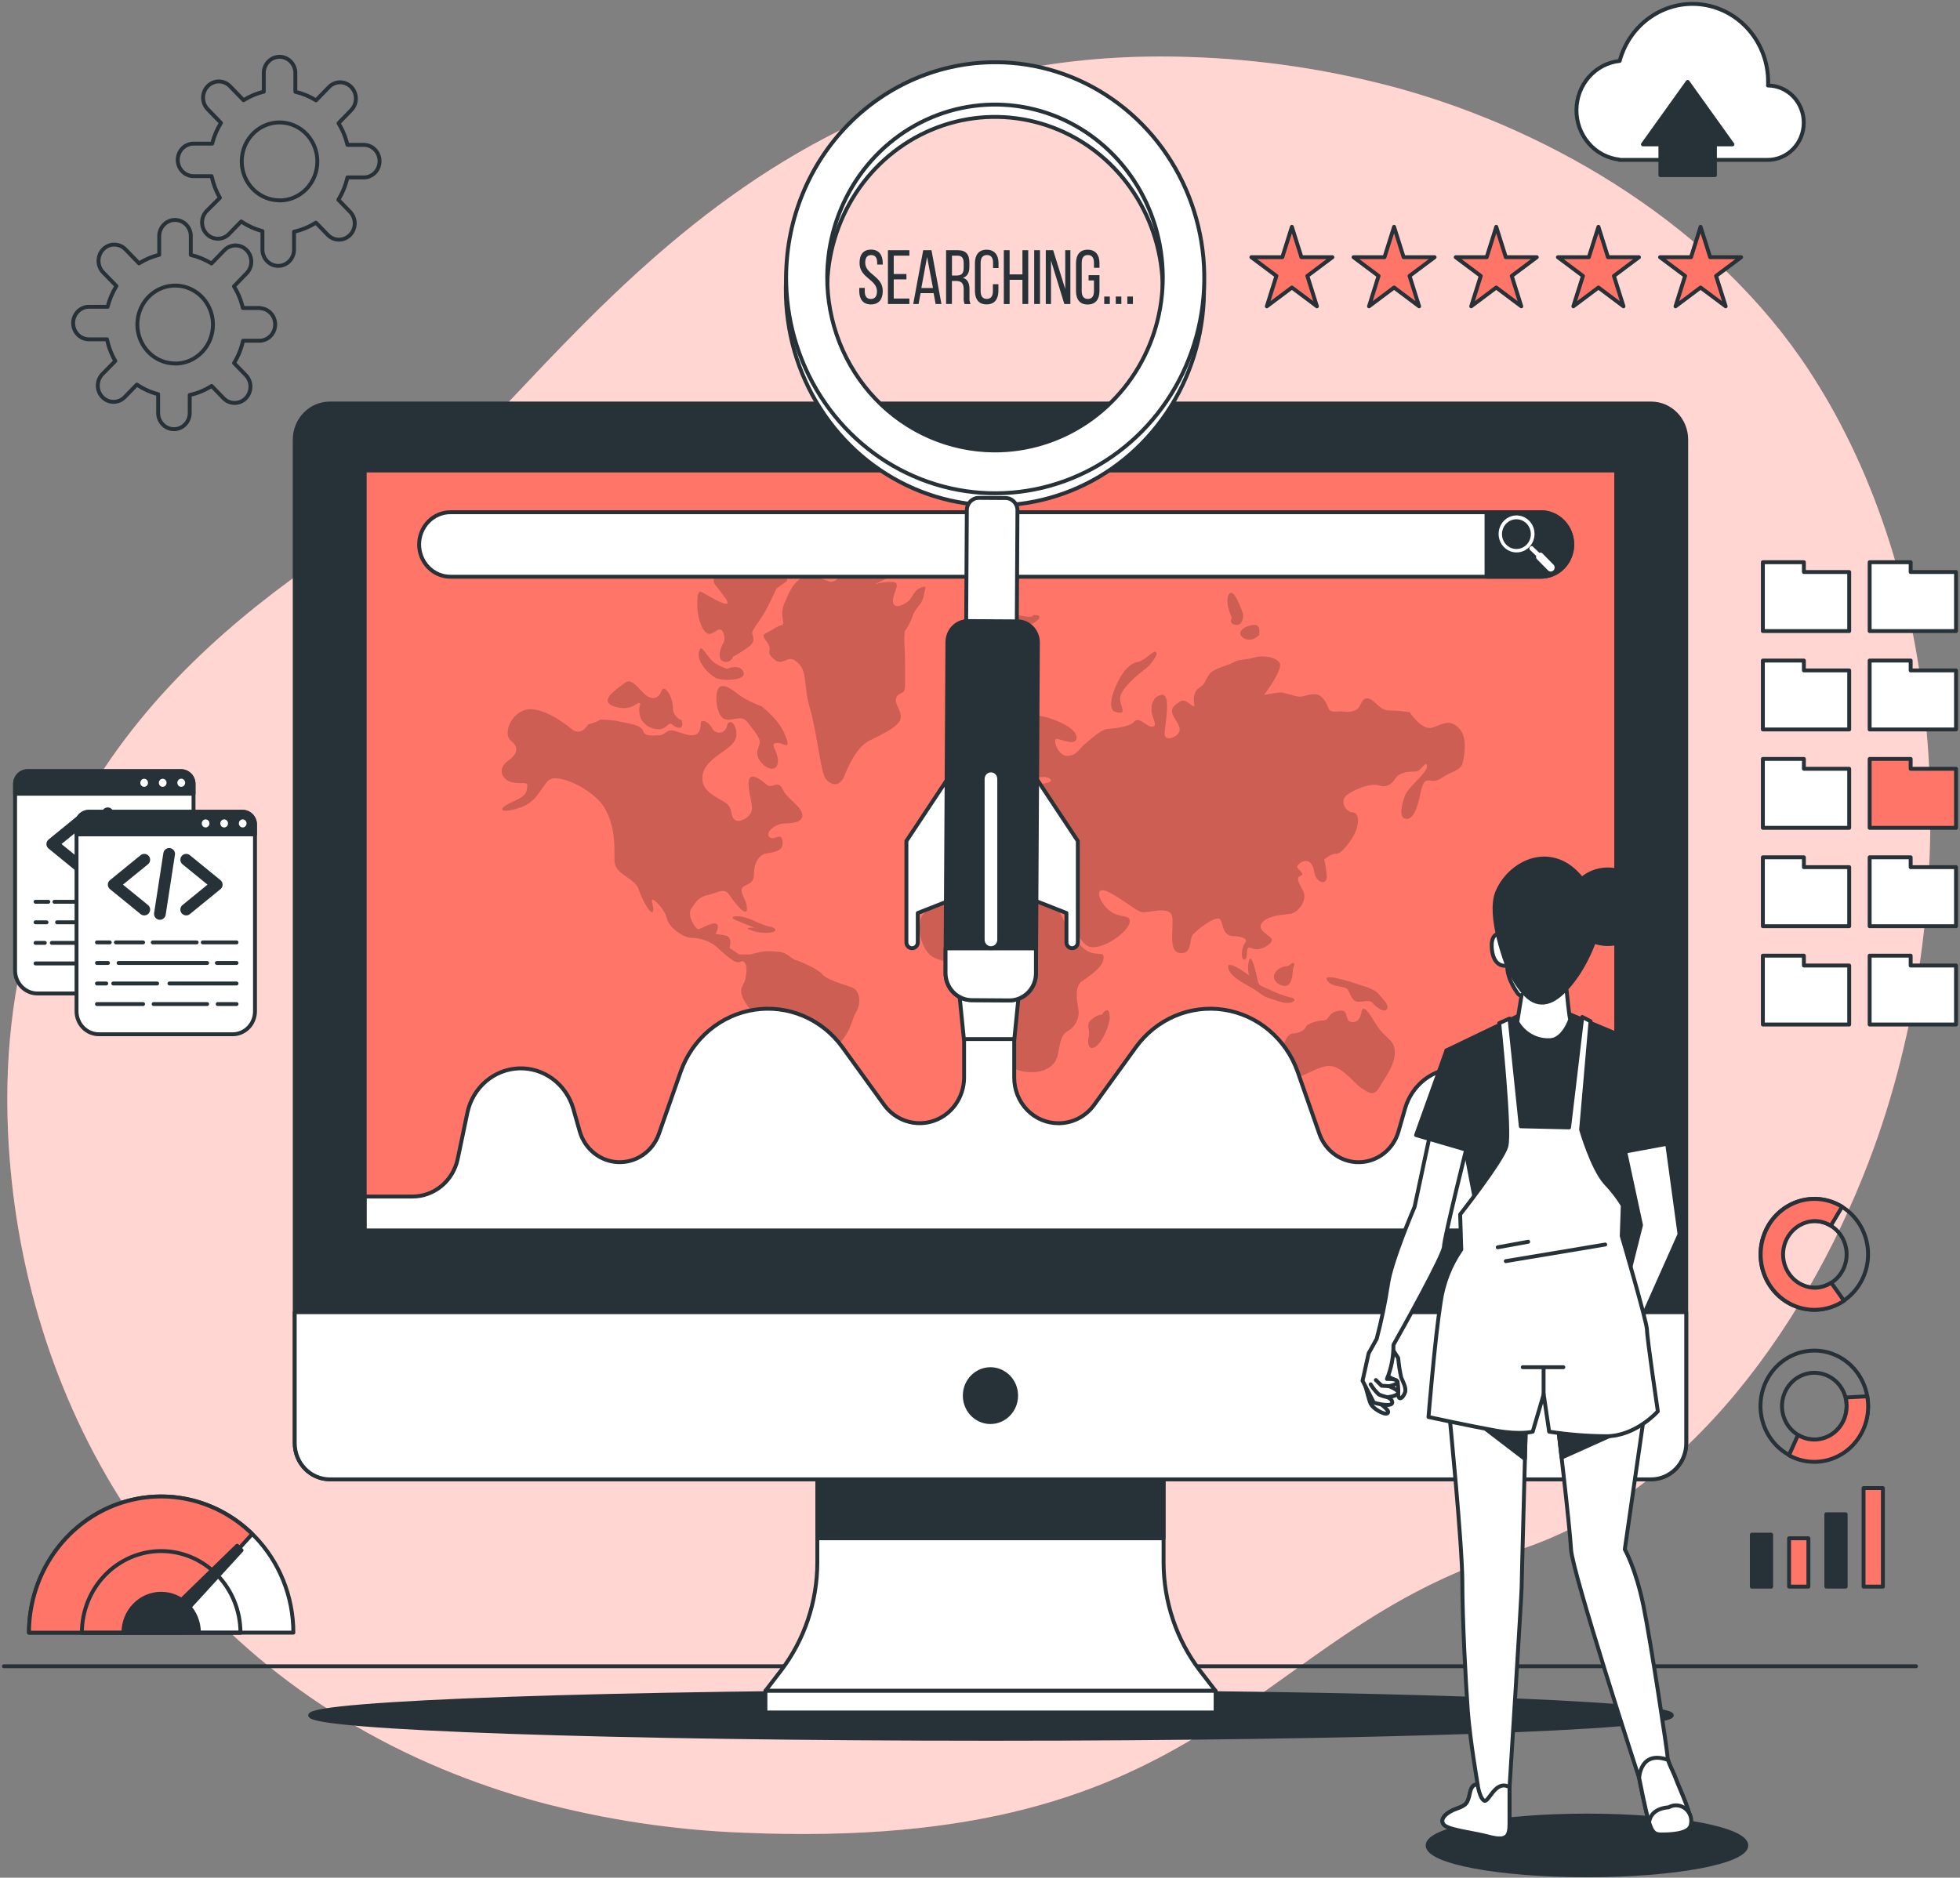
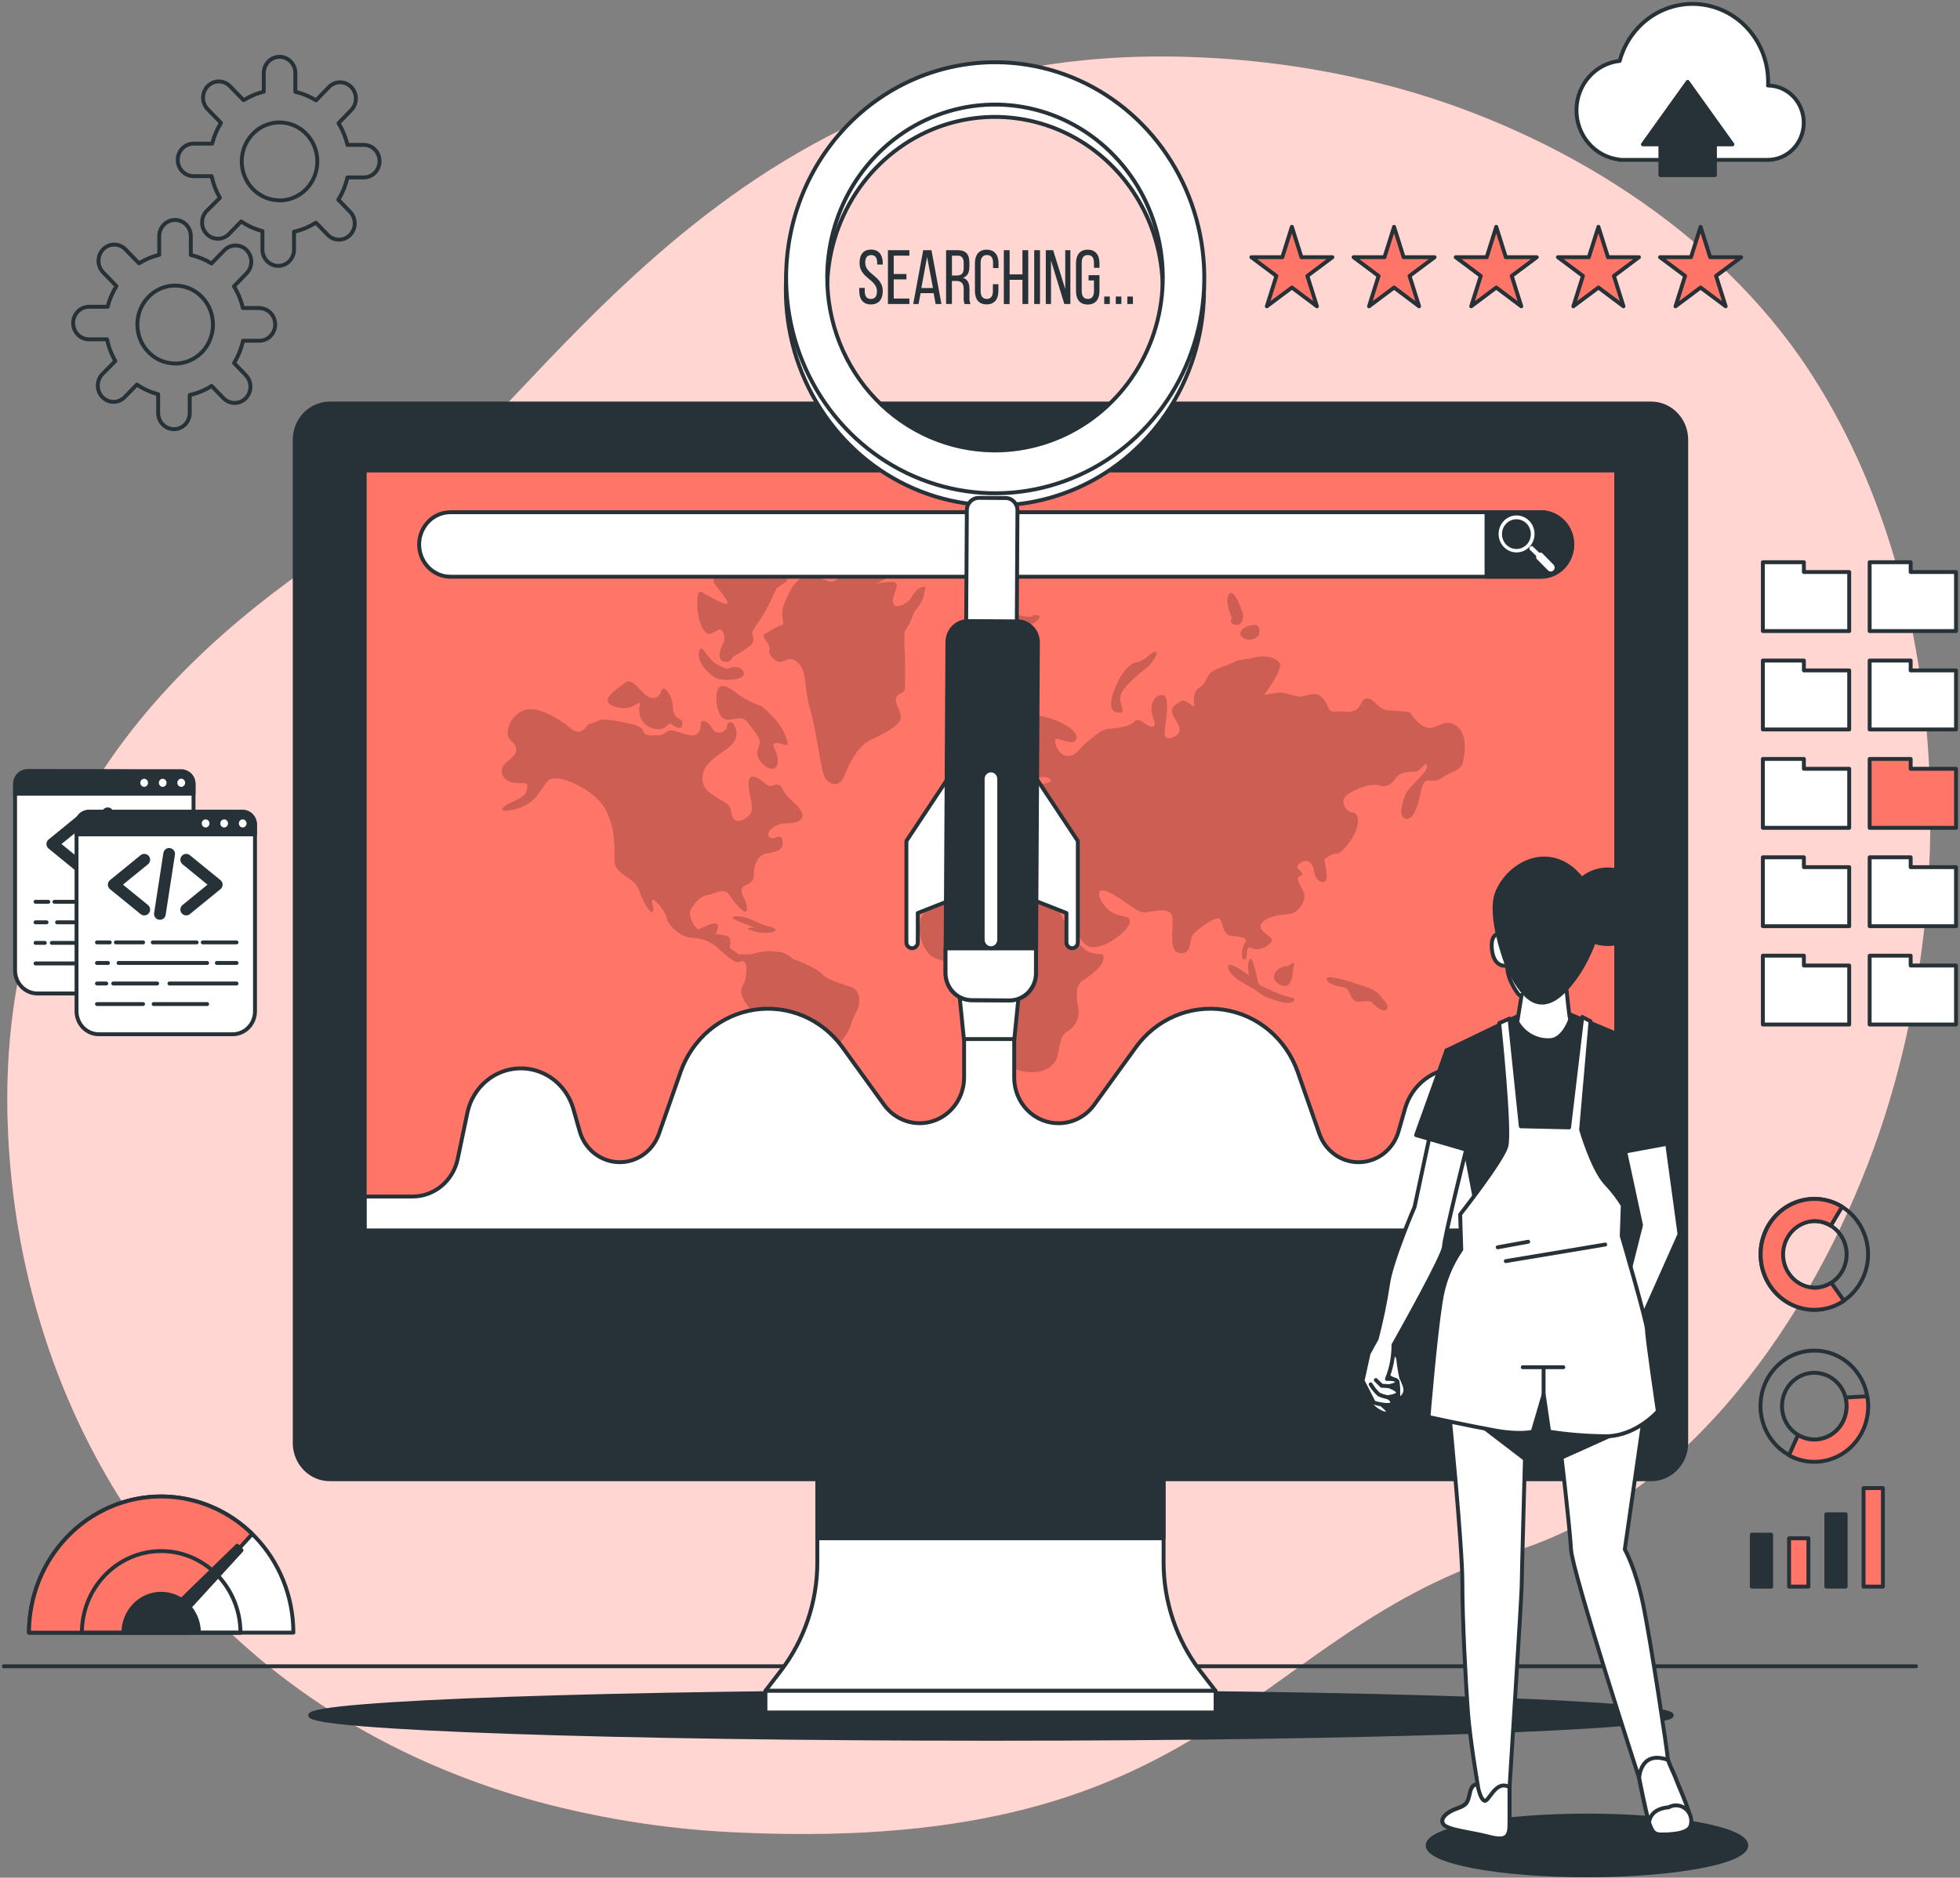
<svg xmlns="http://www.w3.org/2000/svg" width="503" height="482" viewBox="0 0 503 482" fill="none">
  <rect x="0" y="0" width="503" height="482" fill="#808080" stroke="none" />
  <path d="M480.939 294.552C465.294 337.73 433.344 384.467 388.384 398.309C320.407 419.225 312.335 475.675 190.656 470.441C172.882 469.766 155.231 467.101 138.016 462.491C129.612 460.201 121.357 457.366 113.3 454.004C42.211 424.317 5.132 358.985 2.062 290.631C-1.995 200.716 58.844 157.866 98.388 132.778C137.931 107.69 185.589 10.503 305.24 14.632C323.511 15.197 341.659 17.931 359.324 22.779C399.59 34.014 440.514 58.861 464.306 95.184C466.09 97.922 467.797 100.711 469.425 103.551C501.268 159.235 502.256 235.681 480.939 294.552Z" fill="#FF7568" />
  <path opacity="0.7" d="M480.939 294.552C465.294 337.73 433.344 384.467 388.384 398.309C320.407 419.225 312.335 475.675 190.656 470.441C172.882 469.766 155.231 467.101 138.016 462.491C129.612 460.201 121.357 457.366 113.3 454.004C42.211 424.317 5.132 358.985 2.062 290.631C-1.995 200.716 58.844 157.866 98.388 132.778C137.931 107.69 185.589 10.503 305.24 14.632C323.511 15.197 341.659 17.931 359.324 22.779C399.59 34.014 440.514 58.861 464.306 95.184C466.09 97.922 467.797 100.711 469.425 103.551C501.268 159.235 502.256 235.681 480.939 294.552Z" fill="white" />
  <path d="M1 427.722H491.709" stroke="#263238" stroke-linecap="round" stroke-linejoin="round" />
  <path d="M453.759 21.946C453.759 21.64 453.759 21.344 453.759 21.026C453.764 16.188 452.067 11.511 448.984 7.864C445.901 4.216 441.64 1.843 436.991 1.186C432.341 0.528 427.618 1.63 423.696 4.287C419.774 6.945 416.919 10.977 415.66 15.639C412.626 15.96 409.814 17.427 407.766 19.758C405.718 22.089 404.579 25.119 404.568 28.264C404.558 31.409 405.676 34.446 407.709 36.792C409.741 39.137 412.543 40.625 415.575 40.967V41.044H453.568C456.024 41.064 458.388 40.078 460.139 38.301C461.89 36.525 462.884 34.104 462.904 31.572C462.924 29.039 461.967 26.602 460.244 24.797C458.521 22.992 456.173 21.966 453.717 21.946H453.759Z" fill="white" stroke="#263238" stroke-linecap="round" stroke-linejoin="round" />
  <path d="M444.592 37.058L433.111 21.026L421.629 37.058H426.111V44.953H440.11V37.058H444.592Z" fill="#263238" stroke="#263238" stroke-linecap="round" stroke-linejoin="round" />
  <path d="M66.768 79.065H62.328C61.87 77.093 61.099 75.213 60.044 73.502L63.305 70.129C64.064 69.347 64.491 68.285 64.491 67.178C64.491 66.071 64.064 65.01 63.305 64.227C62.546 63.444 61.516 63.005 60.443 63.005C59.369 63.005 58.339 63.444 57.58 64.227L54.277 67.633C52.629 66.621 50.837 65.882 48.966 65.443V60.427C48.913 59.356 48.463 58.347 47.709 57.608C46.955 56.87 45.954 56.458 44.914 56.458C43.874 56.458 42.873 56.87 42.12 57.608C41.365 58.347 40.915 59.356 40.862 60.427V65.41C39.032 65.85 37.282 66.59 35.679 67.6L32.195 64.008C31.434 63.224 30.403 62.784 29.327 62.784C28.252 62.784 27.22 63.224 26.459 64.008C25.705 64.793 25.282 65.854 25.282 66.959C25.282 68.064 25.705 69.125 26.459 69.91L29.88 73.426C28.857 75.065 28.093 76.861 27.617 78.748H22.827C21.751 78.748 20.719 79.188 19.958 79.973C19.197 80.757 18.77 81.821 18.77 82.931C18.772 84.038 19.201 85.1 19.962 85.882C20.722 86.664 21.753 87.103 22.827 87.103H27.468C27.873 89.066 28.591 90.945 29.593 92.666L26.279 96.028C25.52 96.81 25.093 97.872 25.093 98.979C25.093 100.086 25.52 101.147 26.279 101.93C27.038 102.713 28.068 103.153 29.141 103.153C30.215 103.153 31.245 102.713 32.004 101.93L35.127 98.722C36.799 99.856 38.645 100.693 40.586 101.196V105.774C40.558 106.34 40.642 106.907 40.833 107.439C41.024 107.971 41.318 108.458 41.697 108.869C42.076 109.28 42.532 109.608 43.038 109.832C43.543 110.055 44.088 110.171 44.638 110.171C45.188 110.171 45.733 110.055 46.239 109.832C46.744 109.608 47.2 109.28 47.579 108.869C47.959 108.458 48.252 107.971 48.443 107.439C48.634 106.907 48.718 106.34 48.69 105.774V101.394C50.678 100.959 52.579 100.173 54.309 99.072L57.357 102.215C57.733 102.603 58.179 102.91 58.67 103.12C59.161 103.33 59.688 103.438 60.22 103.438C60.751 103.438 61.278 103.33 61.769 103.12C62.26 102.91 62.706 102.603 63.082 102.215C63.842 101.43 64.269 100.367 64.269 99.258C64.269 98.149 63.842 97.086 63.082 96.302L60.066 93.192C61.143 91.431 61.922 89.494 62.37 87.464H66.768C67.806 87.409 68.785 86.945 69.502 86.168C70.218 85.391 70.618 84.359 70.618 83.287C70.618 82.214 70.218 81.183 69.502 80.405C68.785 79.628 67.806 79.164 66.768 79.109V79.065ZM44.951 93.301C43.033 93.301 41.158 92.714 39.563 91.615C37.968 90.516 36.725 88.954 35.991 87.127C35.258 85.299 35.066 83.288 35.441 81.349C35.816 79.409 36.741 77.627 38.098 76.23C39.455 74.832 41.184 73.88 43.066 73.496C44.948 73.111 46.898 73.311 48.67 74.069C50.441 74.828 51.955 76.111 53.02 77.757C54.084 79.402 54.651 81.336 54.649 83.314C54.653 84.629 54.405 85.932 53.919 87.148C53.434 88.365 52.72 89.47 51.819 90.401C50.918 91.332 49.847 92.07 48.669 92.574C47.49 93.077 46.227 93.335 44.951 93.334V93.301Z" stroke="#263238" stroke-linecap="round" stroke-linejoin="round" />
  <path d="M93.555 37.19H89.158C88.7 35.218 87.928 33.338 86.874 31.627L90.145 28.254C90.905 27.47 91.331 26.407 91.329 25.299C91.329 24.191 90.901 23.129 90.14 22.346C89.379 21.563 88.349 21.124 87.274 21.125C86.199 21.126 85.169 21.567 84.41 22.352L81.107 25.757C79.46 24.741 77.668 24.002 75.796 23.567V18.552C75.743 17.481 75.293 16.472 74.538 15.733C73.784 14.994 72.784 14.582 71.744 14.582C70.704 14.582 69.703 14.994 68.949 15.733C68.195 16.472 67.745 17.481 67.692 18.552V23.534C65.862 23.975 64.112 24.714 62.508 25.724L59.025 22.133C58.649 21.745 58.203 21.437 57.712 21.227C57.22 21.018 56.694 20.91 56.162 20.91C55.631 20.91 55.104 21.018 54.613 21.227C54.122 21.437 53.676 21.745 53.3 22.133C52.924 22.52 52.625 22.98 52.422 23.486C52.218 23.993 52.114 24.536 52.114 25.084C52.114 25.632 52.218 26.175 52.422 26.681C52.625 27.187 52.924 27.648 53.3 28.035L56.709 31.55C55.686 33.189 54.923 34.986 54.447 36.872H49.614C48.549 36.886 47.532 37.332 46.783 38.113C46.034 38.893 45.613 39.946 45.61 41.044C45.613 42.152 46.041 43.213 46.802 43.995C47.563 44.777 48.593 45.217 49.667 45.217H54.309C54.718 47.178 55.436 49.057 56.433 50.779L53.045 54.152C52.669 54.541 52.371 55.001 52.168 55.508C51.965 56.015 51.86 56.559 51.861 57.107C51.861 57.656 51.967 58.199 52.171 58.706C52.375 59.212 52.674 59.672 53.05 60.06C53.427 60.448 53.874 60.755 54.365 60.964C54.857 61.174 55.384 61.281 55.916 61.281C56.449 61.28 56.975 61.172 57.467 60.961C57.958 60.751 58.404 60.443 58.78 60.055L61.903 56.846C63.571 57.982 65.413 58.819 67.352 59.321V63.855C67.324 64.421 67.408 64.988 67.599 65.52C67.79 66.052 68.084 66.538 68.463 66.95C68.841 67.361 69.298 67.689 69.803 67.912C70.309 68.136 70.854 68.252 71.404 68.252C71.954 68.252 72.499 68.136 73.004 67.912C73.51 67.689 73.966 67.361 74.345 66.95C74.725 66.538 75.018 66.052 75.209 65.52C75.4 64.988 75.484 64.421 75.456 63.855V59.474C77.445 59.041 79.346 58.256 81.075 57.153L84.123 60.295C84.499 60.683 84.945 60.991 85.436 61.201C85.927 61.41 86.454 61.519 86.986 61.519C87.517 61.519 88.044 61.41 88.535 61.201C89.026 60.991 89.472 60.683 89.848 60.295C90.608 59.511 91.035 58.448 91.035 57.339C91.035 56.23 90.608 55.167 89.848 54.382L86.832 51.272C87.916 49.513 88.703 47.576 89.158 45.545H93.555C94.594 45.49 95.572 45.026 96.289 44.249C97.005 43.471 97.405 42.44 97.405 41.367C97.405 40.295 97.005 39.264 96.289 38.486C95.572 37.709 94.594 37.245 93.555 37.19ZM71.749 51.425C69.83 51.428 67.954 50.843 66.358 49.745C64.761 48.647 63.517 47.086 62.781 45.259C62.046 43.431 61.853 41.42 62.227 39.48C62.601 37.539 63.525 35.757 64.882 34.358C66.238 32.959 67.967 32.007 69.849 31.621C71.731 31.236 73.682 31.435 75.454 32.193C77.227 32.951 78.741 34.234 79.806 35.88C80.871 37.526 81.438 39.46 81.436 41.438C81.44 42.753 81.193 44.055 80.708 45.27C80.223 46.486 79.51 47.591 78.61 48.522C77.71 49.453 76.641 50.191 75.463 50.695C74.286 51.199 73.024 51.458 71.749 51.458V51.425Z" stroke="#263238" stroke-linecap="round" stroke-linejoin="round" />
-   <path d="M7.022 197.956H46.481C47.326 197.956 48.136 198.302 48.734 198.918C49.331 199.534 49.667 200.369 49.667 201.241V249.117C49.667 250.682 49.064 252.184 47.99 253.291C46.917 254.397 45.461 255.019 43.942 255.019H9.593C8.074 255.019 6.618 254.397 5.544 253.291C4.471 252.184 3.868 250.682 3.868 249.117V201.208C3.876 200.348 4.211 199.526 4.801 198.918C5.391 198.31 6.188 197.964 7.022 197.956Z" fill="white" stroke="#263238" stroke-linecap="round" stroke-linejoin="round" />
+   <path d="M7.022 197.956C47.326 197.956 48.136 198.302 48.734 198.918C49.331 199.534 49.667 200.369 49.667 201.241V249.117C49.667 250.682 49.064 252.184 47.99 253.291C46.917 254.397 45.461 255.019 43.942 255.019H9.593C8.074 255.019 6.618 254.397 5.544 253.291C4.471 252.184 3.868 250.682 3.868 249.117V201.208C3.876 200.348 4.211 199.526 4.801 198.918C5.391 198.31 6.188 197.964 7.022 197.956Z" fill="white" stroke="#263238" stroke-linecap="round" stroke-linejoin="round" />
  <path d="M7.022 197.956H46.481C47.326 197.956 48.136 198.302 48.734 198.918C49.331 199.534 49.667 200.369 49.667 201.241V203.748H3.878V201.241C3.878 200.377 4.208 199.548 4.796 198.933C5.385 198.318 6.184 197.967 7.022 197.956Z" fill="#263238" stroke="#263238" stroke-linecap="round" stroke-linejoin="round" />
  <path d="M38.483 200.945C38.483 200.642 38.396 200.345 38.232 200.093C38.069 199.841 37.837 199.644 37.565 199.528C37.293 199.412 36.994 199.382 36.706 199.441C36.417 199.5 36.152 199.646 35.944 199.861C35.736 200.075 35.595 200.348 35.537 200.646C35.48 200.943 35.509 201.251 35.622 201.531C35.734 201.812 35.925 202.051 36.17 202.219C36.414 202.388 36.702 202.478 36.996 202.478C37.39 202.478 37.768 202.316 38.047 202.029C38.326 201.741 38.483 201.351 38.483 200.945Z" fill="white" stroke="#263238" stroke-linecap="round" stroke-linejoin="round" />
  <path d="M43.241 200.945C43.241 200.642 43.154 200.345 42.99 200.093C42.827 199.841 42.595 199.644 42.323 199.528C42.051 199.412 41.752 199.382 41.464 199.441C41.175 199.5 40.911 199.646 40.703 199.861C40.495 200.075 40.353 200.348 40.296 200.646C40.238 200.943 40.268 201.251 40.38 201.531C40.493 201.812 40.683 202.051 40.928 202.219C41.172 202.388 41.46 202.478 41.754 202.478C42.148 202.478 42.527 202.316 42.806 202.029C43.084 201.741 43.241 201.351 43.241 200.945Z" fill="white" stroke="#263238" stroke-linecap="round" stroke-linejoin="round" />
  <path d="M48.01 200.945C48.012 200.639 47.926 200.34 47.763 200.084C47.599 199.829 47.366 199.629 47.093 199.511C46.819 199.392 46.518 199.36 46.227 199.418C45.935 199.477 45.668 199.623 45.457 199.839C45.247 200.054 45.103 200.329 45.044 200.629C44.986 200.929 45.015 201.24 45.128 201.523C45.241 201.805 45.433 202.047 45.679 202.217C45.926 202.387 46.216 202.478 46.512 202.478C46.908 202.478 47.287 202.317 47.568 202.03C47.848 201.743 48.007 201.353 48.01 200.945Z" fill="white" stroke="#263238" stroke-linecap="round" stroke-linejoin="round" />
  <path d="M21.255 210.265L13.416 216.66L21.255 223.055" stroke="#263238" stroke-width="3" stroke-linecap="round" stroke-linejoin="round" />
  <path d="M32.014 210.265L39.853 216.66L32.014 223.055" stroke="#263238" stroke-width="3" stroke-linecap="round" stroke-linejoin="round" />
  <path d="M27.638 208.763L25.27 224.182" stroke="#263238" stroke-width="3" stroke-linecap="round" stroke-linejoin="round" />
  <path d="M36.274 231.487H44.93" stroke="#263238" stroke-linecap="round" stroke-linejoin="round" />
  <path d="M23.432 231.487H34.691" stroke="#263238" stroke-linecap="round" stroke-linejoin="round" />
  <path d="M13.969 231.487H20.958" stroke="#263238" stroke-linecap="round" stroke-linejoin="round" />
  <path d="M9.125 231.487H12.397" stroke="#263238" stroke-linecap="round" stroke-linejoin="round" />
  <path d="M39.874 236.753H44.93" stroke="#263238" stroke-linecap="round" stroke-linejoin="round" />
  <path d="M14.648 236.753H37.399" stroke="#263238" stroke-linecap="round" stroke-linejoin="round" />
  <path d="M9.125 236.753H11.94" stroke="#263238" stroke-linecap="round" stroke-linejoin="round" />
  <path d="M27.712 242.032H44.93" stroke="#263238" stroke-linecap="round" stroke-linejoin="round" />
  <path d="M13.299 242.032H24.558" stroke="#263238" stroke-linecap="round" stroke-linejoin="round" />
  <path d="M9.125 242.032H11.494" stroke="#263238" stroke-linecap="round" stroke-linejoin="round" />
  <path d="M40.097 247.31H44.93" stroke="#263238" stroke-linecap="round" stroke-linejoin="round" />
  <path d="M23.655 247.31H37.399" stroke="#263238" stroke-linecap="round" stroke-linejoin="round" />
  <path d="M9.125 247.31H20.957" stroke="#263238" stroke-linecap="round" stroke-linejoin="round" />
  <path d="M22.795 208.381H62.254C63.099 208.381 63.909 208.727 64.507 209.343C65.104 209.959 65.44 210.795 65.44 211.666V259.586C65.44 261.151 64.837 262.653 63.763 263.76C62.69 264.867 61.233 265.488 59.715 265.488H25.365C23.847 265.488 22.391 264.867 21.317 263.76C20.244 262.653 19.64 261.151 19.64 259.586V211.633C19.649 210.773 19.984 209.951 20.573 209.343C21.163 208.735 21.961 208.389 22.795 208.381Z" fill="white" stroke="#263238" stroke-linecap="round" stroke-linejoin="round" />
  <path d="M22.795 208.381H62.254C63.099 208.381 63.909 208.727 64.507 209.343C65.104 209.959 65.44 210.795 65.44 211.666V214.185H19.64V211.677C19.638 210.809 19.968 209.976 20.559 209.359C21.15 208.741 21.954 208.39 22.795 208.381Z" fill="#263238" stroke="#263238" stroke-linecap="round" stroke-linejoin="round" />
  <path d="M52.769 212.903C53.59 212.903 54.255 212.216 54.255 211.37C54.255 210.523 53.59 209.836 52.769 209.836C51.947 209.836 51.282 210.523 51.282 211.37C51.282 212.216 51.947 212.903 52.769 212.903Z" fill="white" stroke="#263238" stroke-linecap="round" stroke-linejoin="round" />
  <path d="M59.014 211.37C59.014 211.066 58.927 210.77 58.763 210.518C58.6 210.266 58.368 210.069 58.096 209.953C57.824 209.837 57.525 209.807 57.237 209.866C56.949 209.925 56.684 210.071 56.476 210.285C56.268 210.5 56.126 210.773 56.069 211.07C56.011 211.368 56.041 211.676 56.153 211.956C56.266 212.236 56.456 212.476 56.701 212.644C56.945 212.813 57.233 212.903 57.527 212.903C57.921 212.903 58.3 212.741 58.578 212.454C58.857 212.166 59.014 211.776 59.014 211.37Z" fill="white" stroke="#263238" stroke-linecap="round" stroke-linejoin="round" />
  <path d="M62.285 212.903C63.106 212.903 63.772 212.216 63.772 211.37C63.772 210.523 63.106 209.836 62.285 209.836C61.464 209.836 60.798 210.523 60.798 211.37C60.798 212.216 61.464 212.903 62.285 212.903Z" fill="white" stroke="#263238" stroke-linecap="round" stroke-linejoin="round" />
  <path d="M37.028 220.69L29.178 227.085L37.028 233.48" stroke="#263238" stroke-width="3" stroke-linecap="round" stroke-linejoin="round" />
  <path d="M47.787 220.69L55.626 227.085L47.787 233.48" stroke="#263238" stroke-width="3" stroke-linecap="round" stroke-linejoin="round" />
  <path d="M43.411 219.188L41.032 234.606" stroke="#263238" stroke-width="3" stroke-linecap="round" stroke-linejoin="round" />
  <path d="M52.035 241.912H60.703" stroke="#263238" stroke-linecap="round" stroke-linejoin="round" />
  <path d="M39.205 241.912H50.464" stroke="#263238" stroke-linecap="round" stroke-linejoin="round" />
  <path d="M29.742 241.912H36.72" stroke="#263238" stroke-linecap="round" stroke-linejoin="round" />
  <path d="M24.887 241.912H28.169" stroke="#263238" stroke-linecap="round" stroke-linejoin="round" />
  <path d="M55.647 247.189H60.703" stroke="#263238" stroke-linecap="round" stroke-linejoin="round" />
  <path d="M30.421 247.189H53.162" stroke="#263238" stroke-linecap="round" stroke-linejoin="round" />
  <path d="M24.887 247.189H27.713" stroke="#263238" stroke-linecap="round" stroke-linejoin="round" />
  <path d="M43.485 252.458H60.703" stroke="#263238" stroke-linecap="round" stroke-linejoin="round" />
  <path d="M29.061 252.458H40.331" stroke="#263238" stroke-linecap="round" stroke-linejoin="round" />
  <path d="M24.887 252.458H27.267" stroke="#263238" stroke-linecap="round" stroke-linejoin="round" />
-   <path d="M55.87 257.735H60.703" stroke="#263238" stroke-linecap="round" stroke-linejoin="round" />
  <path d="M39.428 257.735H53.162" stroke="#263238" stroke-linecap="round" stroke-linejoin="round" />
  <path d="M24.887 257.735H36.72" stroke="#263238" stroke-linecap="round" stroke-linejoin="round" />
  <path d="M41.361 384.128C32.366 384.128 23.738 387.811 17.377 394.368C11.015 400.925 7.439 409.819 7.437 419.093H75.286C75.283 409.819 71.708 400.925 65.346 394.368C58.984 387.811 50.357 384.128 41.361 384.128Z" fill="white" stroke="#263238" stroke-linecap="round" stroke-linejoin="round" />
  <path d="M48.063 412.117L64.728 393.775C59.921 389.059 53.878 385.901 47.346 384.691C40.815 383.482 34.084 384.274 27.985 386.971C21.886 389.667 16.689 394.148 13.036 399.86C9.384 405.572 7.437 412.263 7.437 419.104H47.947L48.063 412.117Z" fill="#FF7568" stroke="#263238" stroke-linecap="round" stroke-linejoin="round" />
  <path d="M41.362 398.154C38.689 398.154 36.043 398.697 33.574 399.751C31.105 400.806 28.861 402.351 26.971 404.3C25.082 406.248 23.583 408.561 22.56 411.106C21.537 413.652 21.011 416.38 21.011 419.136H61.712C61.712 416.38 61.186 413.652 60.163 411.106C59.14 408.561 57.641 406.248 55.752 404.3C53.862 402.351 51.618 400.806 49.149 399.751C46.68 398.697 44.034 398.154 41.362 398.154Z" stroke="#263238" stroke-linecap="round" stroke-linejoin="round" />
  <path d="M41.361 409.106C38.792 409.106 36.329 410.158 34.512 412.031C32.695 413.904 31.675 416.444 31.675 419.093H51.048C51.048 416.444 50.028 413.904 48.211 412.031C46.395 410.158 43.931 409.106 41.361 409.106Z" fill="#263238" stroke="#263238" stroke-linecap="round" stroke-linejoin="round" />
  <path d="M43.263 418.414L41.001 416.092L60.863 396.786L61.989 397.947L43.263 418.414Z" fill="#263238" stroke="#263238" stroke-linecap="round" stroke-linejoin="round" />
  <path d="M465.602 307.736C462.871 307.736 460.201 308.571 457.931 310.135C455.66 311.7 453.89 313.923 452.845 316.524C451.8 319.126 451.527 321.988 452.06 324.749C452.592 327.511 453.907 330.047 455.838 332.038C457.769 334.029 460.23 335.385 462.908 335.934C465.587 336.484 468.363 336.202 470.886 335.124C473.409 334.047 475.566 332.222 477.083 329.881C478.6 327.54 479.41 324.788 479.41 321.972C479.41 318.197 477.955 314.576 475.366 311.906C472.776 309.236 469.264 307.736 465.602 307.736ZM465.602 330.557C463.959 330.557 462.353 330.055 460.986 329.113C459.62 328.172 458.556 326.834 457.927 325.269C457.299 323.703 457.135 321.981 457.456 320.319C457.778 318.658 458.57 317.132 459.733 315.935C460.895 314.738 462.376 313.923 463.988 313.594C465.6 313.265 467.27 313.436 468.788 314.086C470.305 314.735 471.602 315.835 472.513 317.244C473.425 318.654 473.91 320.311 473.908 322.005C473.908 323.129 473.693 324.242 473.275 325.28C472.858 326.319 472.246 327.262 471.475 328.056C470.703 328.851 469.787 329.48 468.78 329.91C467.772 330.339 466.692 330.559 465.602 330.557Z" stroke="#263238" stroke-linecap="round" stroke-linejoin="round" />
  <path d="M473.228 333.897L469.956 329.276C468.65 330.116 467.141 330.56 465.602 330.558C463.452 330.478 461.415 329.542 459.921 327.946C458.428 326.349 457.593 324.218 457.593 322C457.593 319.781 458.428 317.65 459.921 316.054C461.415 314.457 463.452 313.521 465.602 313.442C467.097 313.432 468.566 313.845 469.85 314.635L472.739 309.773C470.621 308.467 468.201 307.77 465.733 307.756C463.265 307.741 460.838 308.408 458.705 309.689C456.572 310.97 454.811 312.816 453.605 315.037C452.399 317.257 451.792 319.77 451.849 322.315C451.905 324.859 452.621 327.341 453.924 329.503C455.226 331.665 457.067 333.427 459.254 334.606C461.441 335.785 463.895 336.339 466.36 336.208C468.826 336.078 471.212 335.269 473.27 333.865L473.228 333.897Z" fill="#FF7568" stroke="#263238" stroke-linecap="round" stroke-linejoin="round" />
  <path d="M465.602 346.688C462.871 346.688 460.201 347.523 457.931 349.087C455.66 350.651 453.89 352.875 452.845 355.476C451.8 358.077 451.527 360.94 452.06 363.701C452.592 366.463 453.907 368.999 455.838 370.99C457.769 372.981 460.23 374.337 462.908 374.886C465.587 375.435 468.363 375.153 470.886 374.076C473.409 372.999 475.566 371.174 477.083 368.833C478.6 366.492 479.41 363.739 479.41 360.924C479.41 357.148 477.955 353.527 475.366 350.858C472.776 348.188 469.264 346.688 465.602 346.688ZM465.602 369.498C463.962 369.496 462.359 368.993 460.996 368.051C459.634 367.11 458.572 365.774 457.946 364.211C457.319 362.648 457.157 360.929 457.478 359.271C457.799 357.612 458.59 356.089 459.751 354.894C460.911 353.699 462.389 352.886 463.998 352.557C465.607 352.228 467.274 352.398 468.79 353.045C470.305 353.693 471.6 354.789 472.511 356.195C473.422 357.602 473.908 359.255 473.908 360.946C473.912 362.073 473.7 363.189 473.285 364.231C472.869 365.273 472.258 366.221 471.486 367.018C470.714 367.816 469.797 368.449 468.787 368.88C467.777 369.311 466.695 369.532 465.602 369.531V369.498Z" stroke="#263238" stroke-linecap="round" stroke-linejoin="round" />
  <path d="M473.908 360.978C473.907 362.483 473.522 363.961 472.79 365.263C472.058 366.565 471.006 367.645 469.74 368.393C468.474 369.142 467.039 369.533 465.58 369.527C464.12 369.521 462.688 369.118 461.428 368.359L459.102 373.561C461.208 374.724 463.571 375.304 465.96 375.244C468.349 375.184 470.681 374.486 472.73 373.218C474.779 371.95 476.473 370.156 477.648 368.01C478.823 365.865 479.437 363.442 479.431 360.978C479.43 360.122 479.351 359.268 479.198 358.427L473.653 358.733C473.832 359.467 473.917 360.222 473.908 360.978Z" fill="#FF7568" stroke="#263238" stroke-linecap="round" stroke-linejoin="round" />
  <path d="M454.534 393.94H449.574V407.289H454.534V393.94Z" fill="#263238" stroke="#263238" stroke-linecap="round" stroke-linejoin="round" />
  <path d="M464.094 394.871H459.134V407.278H464.094V394.871Z" fill="#FF7568" stroke="#263238" stroke-linecap="round" stroke-linejoin="round" />
  <path d="M473.653 388.705H468.693V407.277H473.653V388.705Z" fill="#263238" stroke="#263238" stroke-linecap="round" stroke-linejoin="round" />
  <path d="M483.212 381.981H478.252V407.277H483.212V381.981Z" fill="#FF7568" stroke="#263238" stroke-linecap="round" stroke-linejoin="round" />
  <path d="M462.936 146.838V144.319H452.41V146.838V148.535V161.994H474.566V146.838H462.936Z" fill="white" stroke="#263238" stroke-linecap="round" stroke-linejoin="round" />
  <path d="M490.339 146.838V144.319H479.813V146.838V148.535V161.994H501.98V146.838H490.339Z" fill="white" stroke="#263238" stroke-linecap="round" stroke-linejoin="round" />
  <path d="M462.936 172.091V169.562H452.41V172.091V173.788V187.247H474.566V172.091H462.936Z" fill="white" stroke="#263238" stroke-linecap="round" stroke-linejoin="round" />
  <path d="M490.339 172.091V169.562H479.813V172.091V173.788V187.247H501.98V172.091H490.339Z" fill="white" stroke="#263238" stroke-linecap="round" stroke-linejoin="round" />
  <path d="M462.936 197.344V194.814H452.41V197.344V199.041V212.499H474.566V197.344H462.936Z" fill="white" stroke="#263238" stroke-linecap="round" stroke-linejoin="round" />
  <path d="M490.339 197.344V194.814H479.813V197.344V199.041V212.499H501.98V197.344H490.339Z" fill="#FF7568" stroke="#263238" stroke-linecap="round" stroke-linejoin="round" />
  <path d="M462.936 222.595V220.065H452.41V222.595V224.292V237.75H474.566V222.595H462.936Z" fill="white" stroke="#263238" stroke-linecap="round" stroke-linejoin="round" />
  <path d="M490.339 222.595V220.065H479.813V222.595V224.292V237.75H501.98V222.595H490.339Z" fill="white" stroke="#263238" stroke-linecap="round" stroke-linejoin="round" />
  <path d="M462.936 247.846V245.317H452.41V247.846V249.544V262.991H474.566V247.846H462.936Z" fill="white" stroke="#263238" stroke-linecap="round" stroke-linejoin="round" />
  <path d="M490.339 247.846V245.317H479.813V247.846V249.544V262.991H501.98V247.846H490.339Z" fill="white" stroke="#263238" stroke-linecap="round" stroke-linejoin="round" />
  <path d="M331.538 58.226L333.992 66.023H341.936L335.51 70.83L337.964 78.627L331.538 73.809L325.112 78.627L327.566 70.83L321.14 66.023H329.084L331.538 58.226Z" fill="#FF7568" stroke="#263238" stroke-linecap="round" stroke-linejoin="round" />
  <path d="M357.763 58.226L360.216 66.023H368.161L361.735 70.83L364.189 78.627L357.763 73.809L351.337 78.627L353.79 70.83L347.364 66.023H355.309L357.763 58.226Z" fill="#FF7568" stroke="#263238" stroke-linecap="round" stroke-linejoin="round" />
  <path d="M383.986 58.226L386.44 66.023H394.385L387.959 70.83L390.412 78.627L383.986 73.809L377.561 78.627L380.014 70.83L373.588 66.023H381.533L383.986 58.226Z" fill="#FF7568" stroke="#263238" stroke-linecap="round" stroke-linejoin="round" />
  <path d="M410.211 58.226L412.664 66.023H420.609L414.183 70.83L416.637 78.627L410.211 73.809L403.774 78.627L406.238 70.83L399.812 66.023H407.746L410.211 58.226Z" fill="#FF7568" stroke="#263238" stroke-linecap="round" stroke-linejoin="round" />
  <path d="M436.424 58.226L438.888 66.023H446.833L440.397 70.83L442.861 78.627L436.424 73.809L429.998 78.627L432.452 70.83L426.026 66.023H433.971L436.424 58.226Z" fill="#FF7568" stroke="#263238" stroke-linecap="round" stroke-linejoin="round" />
  <path d="M254.32 446.338C350.817 446.338 429.043 443.642 429.043 440.315C429.043 436.989 350.817 434.292 254.32 434.292C157.824 434.292 79.598 436.989 79.598 440.315C79.598 443.642 157.824 446.338 254.32 446.338Z" fill="#263238" stroke="#263238" stroke-linecap="round" stroke-linejoin="round" />
  <path d="M423.732 103.583H84.644C79.669 103.583 75.637 107.741 75.637 112.869V370.428C75.637 375.557 79.669 379.714 84.644 379.714H423.732C428.707 379.714 432.739 375.557 432.739 370.428V112.869C432.739 107.741 428.707 103.583 423.732 103.583Z" fill="#263238" stroke="#263238" stroke-linecap="round" stroke-linejoin="round" />
  <path d="M298.612 401.002V369.902H209.753V401.002C209.753 411.154 206.43 421.008 200.321 428.97L196.434 434.029H311.942L308.044 428.97C301.935 421.008 298.612 411.154 298.612 401.002Z" fill="white" stroke="#263238" stroke-linecap="round" stroke-linejoin="round" />
  <path d="M298.601 369.902H209.753V394.87H298.601V369.902Z" fill="#263238" stroke="#263238" stroke-linecap="round" stroke-linejoin="round" />
  <path d="M311.963 434.03H196.434V439.582H311.963V434.03Z" fill="white" stroke="#263238" stroke-linecap="round" stroke-linejoin="round" />
-   <path d="M75.637 336.832H432.739V370.461C432.739 372.924 431.79 375.286 430.101 377.027C428.412 378.769 426.121 379.747 423.732 379.747H84.644C82.255 379.747 79.964 378.769 78.275 377.027C76.586 375.286 75.637 372.924 75.637 370.461V336.832Z" fill="white" stroke="#263238" stroke-linecap="round" stroke-linejoin="round" />
  <path d="M414.778 120.765H93.597V315.85H414.778V120.765Z" fill="#FF7568" stroke="#263238" stroke-linecap="round" stroke-linejoin="round" />
  <g opacity="0.2">
    <path d="M150.974 185.911C150.974 185.911 149.179 189.196 146.726 187.159C144.272 185.122 138.228 180.895 134.426 182.352C130.624 183.808 129.275 188.627 131.07 190.083C132.865 191.54 133.3 193.215 130.39 195.307C127.48 197.398 128.829 200.114 131.293 200.782C133.757 201.45 135.541 200.366 135.318 201.877C135.095 203.388 135.318 204.166 131.516 205.841C127.713 207.516 127.936 208.973 132.854 207.516C137.772 206.06 138.451 202.709 140.682 200.41C142.912 198.11 152.546 202.709 155.233 207.516C157.921 212.324 157.697 217.12 157.697 220.887C157.697 224.654 162.838 225.059 163.954 228.41C165.069 231.761 167.14 234.882 167.533 234.05C167.926 233.218 167.31 232.166 167.31 231.126C167.31 230.086 170.666 233.415 171.123 235.714C171.58 238.014 175.372 240.73 177.379 240.73C179.627 240.742 181.817 241.472 183.646 242.821C184.995 244.07 188.128 247.004 189.243 247.004C190.358 247.004 190.358 246.369 191.038 247.004C191.718 247.64 191.707 249.512 191.261 251.385C190.815 253.257 189.02 253.892 191.484 257.659C193.948 261.426 197.496 263.211 197.496 266.748C197.496 270.286 193.693 283.251 193.693 287.018C193.693 290.785 197.273 295.165 198.622 294.749C199.971 294.333 198.845 292.242 198.845 290.369C198.845 288.496 201.086 287.029 201.086 285.354C201.086 283.678 202.647 281.806 203.986 280.546C205.324 279.287 207.565 278.466 208.914 276.374C210.263 274.283 212.493 272.399 213.386 270.899C214.353 269.382 215.399 267.919 216.519 266.519C218.537 263.803 218.537 261.711 219.705 259.828C220.874 257.944 221.054 254.188 218.367 253.356C215.68 252.524 211.877 251.264 210.932 250.016C209.987 248.768 205.122 246.665 204.219 246.457C203.316 246.249 201.989 244.584 200.194 244.376C199.007 244.221 197.811 244.151 196.614 244.168C195.252 244.33 193.906 244.608 192.589 245.001H189.679L187.214 243.325C187.214 243.325 188.117 240.609 186.322 240.193C185.442 239.963 184.542 239.824 183.635 239.777C183.635 239.777 184.984 237.269 183.635 237.061C182.286 236.853 179.833 238.518 179.163 238.518C178.494 238.518 176.253 234.97 177.368 233.294C178.484 231.619 179.386 230.162 181.617 229.746C183.847 229.33 185.865 227.655 187.204 229.746C188.542 231.838 191.686 235.594 191.686 233.294C191.686 230.995 190.114 229.746 190.337 228.29C190.56 226.833 193.47 227.447 193.47 224.523C193.47 221.599 194.596 219.924 195.935 219.299C197.273 218.675 201.086 219.091 200.852 216.167C200.619 213.244 198.845 215.959 197.496 214.908C196.147 213.857 198.845 211.36 201.532 211.36C204.219 211.36 206.45 210.736 205.781 208.644C205.111 206.553 202.201 205.304 200.852 202.589C199.503 199.873 198.176 202.797 196.604 201.329C195.032 199.862 192.355 198.044 192.132 200.705C191.909 203.366 193.47 206.761 192.801 208.436C192.132 210.112 188.999 211.776 188.107 209.904C187.214 208.031 188.107 207.188 185.642 205.721C183.178 204.253 180.491 203.005 180.268 200.245C180.045 197.486 181.84 195.646 184.07 193.982C186.301 192.317 189.222 190.839 188.999 188.123C188.776 185.407 186.981 184.367 186.535 186.458C186.442 186.883 186.223 187.267 185.908 187.557C185.593 187.847 185.198 188.027 184.778 188.073C184.358 188.119 183.935 188.028 183.568 187.813C183.201 187.598 182.909 187.27 182.732 186.875C181.84 185.199 179.822 184.367 179.822 185.834C179.822 187.302 179.376 188.758 177.581 188.758C175.786 188.758 173.109 187.291 171.994 187.499C170.879 187.707 170.422 188.758 169.084 188.758C167.745 188.758 165.504 189.174 165.058 187.663C164.612 186.152 161.702 185.79 159.684 185.363C157.851 184.912 155.97 184.703 154.086 184.739C153.113 185.291 152.063 185.686 150.974 185.911Z" fill="black" />
    <path d="M197.964 237.926C197.964 237.926 196.838 237.926 193.258 236.261C189.679 234.597 186.769 235.166 188.564 236.042C190.359 236.919 193.704 238.134 193.704 238.134C193.704 238.134 189.902 237.926 193.258 238.977C196.615 240.029 201.097 239.185 197.964 237.926Z" fill="black" />
    <path d="M242.042 227.063C241.595 228.654 240.994 230.195 240.247 231.662C239.578 232.494 236.891 233.753 236.221 236.042C235.659 238.7 236.14 241.48 237.56 243.773C238.909 245.865 240.024 246.073 243.157 246.916C246.29 247.759 250.985 246.916 252.78 247.124C254.575 247.332 252.111 250.672 252.111 251.712C252.111 252.753 256.583 254.855 256.806 256.728C257.029 258.6 255.021 262.586 256.806 265.083C258.59 267.58 259.27 269.266 259.27 270.734C259.27 272.201 258.601 274.49 263.072 275.114C267.544 275.738 270.677 273.866 271.357 271.15C272.037 268.434 272.026 265.674 274.034 264.667C275.026 264.113 275.822 263.248 276.305 262.196C276.788 261.145 276.934 259.962 276.721 258.819C276.275 256.52 275.829 253.18 277.613 251.92C279.397 250.661 282.987 248.372 283.21 246.073C283.434 243.773 281.426 245.865 278.516 243.773C275.606 241.682 272.472 235.418 271.803 233.753C271.134 232.089 271.134 230.611 273.587 233.753C276.041 236.896 276.721 243.149 280.523 243.149C284.326 243.149 289.7 238.769 289.923 236.677C290.146 234.586 287.693 235.834 285.006 233.961C282.318 232.089 280.523 227.479 283.88 228.738C287.236 229.997 291.718 234.213 293.503 234.213C295.287 234.213 300.661 232.33 300.884 235.67C301.108 239.01 299.822 244.43 302.903 244.66C305.983 244.89 305.144 241.309 306.036 240.061C306.928 238.813 311.856 235.046 312.972 235.878C314.087 236.71 313.418 240.061 316.328 240.258C319.238 240.455 320.354 241.09 319.461 242.142C318.569 243.193 318.346 246.73 319.461 246.314C320.577 245.898 319.238 242.35 321.256 243.39C323.274 244.43 326.397 242.35 326.397 241.298C326.397 240.247 322.595 239.01 323.71 237.126C324.825 235.243 328.415 234.827 330.869 234.618C333.322 234.41 335.574 230.851 334.459 228.771C333.344 226.69 332.441 225.212 333.779 224.796C335.117 224.38 332.887 223.131 332.887 222.496C332.887 221.861 334.905 220.196 336.243 221.456C337.581 222.715 336.912 224.38 338.038 225.639C339.164 226.898 340.492 226.679 340.492 225.004C340.404 223.525 340.18 222.059 339.823 220.624C339.823 220.624 341.841 218.948 342.956 219.156C344.071 219.364 347.204 215.608 348.107 212.892C349.01 210.177 348.33 208.512 346.981 208.512C345.632 208.512 343.402 205.588 345.866 203.913C348.33 202.237 352.133 200.989 353.917 201.613C355.702 202.237 357.104 201.405 358.166 199.741C359.228 198.076 361.968 198.065 363.307 198.065C364.645 198.065 365.994 194.933 366.217 196.609C366.44 198.284 361.522 201.832 360.619 204.121C359.716 206.41 358.835 209.98 360.842 210.188C362.85 210.396 363.753 206.837 364.199 205.172C364.645 203.508 364.878 200.573 366.217 200.365C367.555 200.157 368.235 200.989 370.242 199.533C372.25 198.076 374.948 197.857 375.394 195.766C375.84 193.674 376.732 189.086 374.268 186.786C371.804 184.486 370.242 185.954 367.555 186.786C364.868 187.618 361.745 182.811 361.745 182.811C360.04 182.545 358.318 182.406 356.594 182.395C353.907 182.395 352.791 179.471 350.996 179.263C349.201 179.055 349.435 181.771 347.64 182.395C345.845 183.019 345.409 182.603 344.061 182.603C342.712 182.603 341.384 183.019 340.927 181.771C340.47 180.522 339.366 178.431 337.805 178.223C336.243 178.015 334.448 178.847 333.556 178.847C332.664 178.847 329.53 177.752 328.638 177.752C327.746 177.752 324.39 178.387 324.39 178.387C324.39 178.387 329.307 171.904 328.415 170.24C327.523 168.575 323.933 168.148 321.926 168.772C319.918 169.396 317.9 169.188 316.551 170.032C315.202 170.875 311.41 171.488 310.284 173.163C309.159 174.839 309.392 175.463 307.831 176.503C306.27 177.544 306.259 179.219 306.482 180.884C306.705 182.548 304.475 179 302.903 180.041C301.331 181.081 300.438 181.716 300.884 183.172C301.331 184.629 303.126 186.315 302.68 187.772C302.233 189.228 298.877 190.487 298.877 188.396C298.877 186.304 300.661 178.168 298.208 178.376C295.754 178.584 295.075 181.508 295.744 183.599C296.413 185.691 296.859 186.523 295.521 186.523C294.182 186.523 292.334 183.808 291.049 185.264C289.764 186.72 285.898 186.939 284.103 187.147C282.308 187.356 279.631 190.071 278.293 191.112C276.954 192.152 276.498 193.838 274.044 194.046C271.591 194.254 270.019 189.666 271.145 189.666C272.27 189.666 276.285 191.758 276.285 189.25C276.285 186.742 270.019 184.235 266.885 183.775C263.752 183.315 258.834 184.607 257.942 187.323C257.05 190.038 257.485 194.013 254.586 196.729C251.686 199.445 249.88 202.577 252.122 202.577C254.363 202.577 255.701 199.445 255.924 201.953C255.933 202.382 256.075 202.797 256.33 203.137C256.585 203.477 256.939 203.723 257.34 203.84C257.741 203.956 258.168 203.937 258.557 203.785C258.947 203.632 259.279 203.355 259.503 202.993C260.173 201.745 260.173 199.237 260.173 196.937C260.173 194.638 264.198 190.455 264.878 192.338C265.558 194.222 262.637 197.145 262.637 199.018C262.637 200.89 265.993 199.445 267.788 199.445C269.583 199.445 270.911 200.693 268.011 201.11C265.112 201.526 264.878 201.526 264.198 203.409C263.518 205.293 264.432 206.541 261.745 207.176C259.057 207.811 252.568 206.749 251.229 209.049C249.891 211.348 249.211 212.608 247.873 213.024C246.535 213.44 243.837 213.232 244.283 215.115C244.729 216.999 246.078 215.948 245.409 217.831C244.74 219.715 242.499 216.736 241.606 218.247C240.714 219.758 242.945 226.395 244.963 224.511C246.303 223.136 247.368 221.503 248.096 219.704C248.096 219.704 250.104 219.496 250.55 218.609C250.996 217.722 253.906 215.893 254.798 218.609C255.69 221.324 257.029 220.7 257.029 221.949C257.029 223.197 254.798 224.664 256.806 223.832C258.813 223 259.992 223.208 259.27 220.7C258.548 218.192 256.083 215.225 257.475 215.893C259.036 216.898 260.283 218.347 261.065 220.065C261.734 221.532 265.09 225.716 265.536 224.04C265.983 222.365 265.09 219.441 265.759 219.441C266.429 219.441 267.778 217.776 268.224 216.156C268.67 214.535 274.257 216.364 275.382 217.831C276.508 219.299 274.257 220.755 271.846 220.755C269.435 220.755 266.248 222.419 268.266 223.887C270.284 225.354 273.407 222.211 273.853 224.511C274.299 226.811 273.184 228.891 271.399 228.891C269.615 228.891 267.363 228.048 265.802 228.048C264.241 228.048 264.007 230.14 261.107 229.515C258.208 228.891 257.517 226.384 255.287 224.916C253.056 223.449 251.038 224.5 249.243 225.124C247.448 225.748 243.168 225.387 242.042 227.063Z" fill="black" />
    <path d="M296.859 167.94C296.185 169.408 295.189 170.695 293.949 171.696C292.164 172.955 287.459 176.919 287.459 179.219C287.459 181.519 289.477 183.599 286.344 182.767C283.21 181.935 287.013 173.579 289.254 171.488C291.495 169.396 291.495 170.448 293.279 169.396C295.064 168.345 296.636 166.264 296.859 167.94Z" fill="black" />
    <path d="M330.646 247.958C330.646 247.958 327.969 247.958 327.066 250.049C326.163 252.141 329.753 254.013 330.869 252.557C331.984 251.1 331.548 249.206 331.995 248.177C332.441 247.147 331.995 246.698 330.646 247.958Z" fill="black" />
    <path d="M322.829 251.921C322.829 251.921 321.267 244.255 320.588 246.445C320.177 247.737 320.177 249.129 320.588 250.42C320.588 250.42 314.555 245.821 315.224 248.537C315.893 251.253 320.588 252.917 322.829 254.604C325.07 256.29 325.293 256.06 328.426 257.1C331.559 258.141 333.567 256.476 331.113 256.005C328.66 255.534 324.624 253.498 323.678 253.081C323.451 252.981 323.253 252.821 323.104 252.617C322.955 252.414 322.86 252.174 322.829 251.921Z" fill="black" />
    <path d="M349.446 252.973C349.446 252.973 339.377 249.425 340.492 251.505C341.608 253.586 345.198 252.973 345.867 254.013C346.536 255.053 346.982 257.145 348.554 257.145C350.126 257.145 351.464 256.521 352.356 257.572C353.249 258.623 355.267 260.08 355.936 259.028C356.605 257.977 355.044 256.729 353.918 255.272C352.792 253.816 349.446 252.973 349.446 252.973Z" fill="black" />
-     <path d="M349.446 259.444C349.446 259.444 349.223 262.587 346.982 262.368C344.741 262.149 346.536 259.028 343.625 259.444C340.715 259.86 341.172 261.952 339.6 261.952C338.028 261.952 335.351 262.795 335.128 263.627C334.905 264.46 333.11 265.303 331.772 265.303C330.434 265.303 329.085 268.019 329.531 269.475C329.977 270.932 330.869 272.815 330.869 274.282C330.869 275.75 330.869 276.998 333.333 276.374C335.797 275.75 339.6 272.815 342.51 273.866C345.42 274.918 347.885 278.466 349.669 279.506C351.453 280.546 352.579 281.597 354.141 278.882C355.702 276.166 357.954 273.406 357.954 270.121C357.954 266.836 355.49 266.573 353.471 263.441C351.453 260.309 350.115 257.78 349.446 259.444Z" fill="black" />
    <path d="M371.156 281.598C371.156 281.598 371.825 282.014 369.584 283.054C367.343 284.095 366.896 285.562 368.522 286.405C370.147 287.248 372.101 284.106 372.77 283.054C373.439 282.003 374.055 279.506 371.156 281.598Z" fill="black" />
-     <path d="M282.764 260.496C282.764 260.496 281.702 260.288 280.077 261.744C278.452 263.201 279.854 264.044 279.408 265.927C278.962 267.811 279.408 269.891 281.203 268.643C282.998 267.395 284.782 263.003 284.782 261.328C284.782 259.653 284.326 258.196 282.764 260.496Z" fill="black" />
    <path d="M265.09 157.91C265.09 157.91 265.313 158.742 262.403 158.118C259.493 157.494 258.601 159.158 257.932 159.366C257.262 159.574 253.895 157.494 254.119 160.001C254.342 162.509 257.252 165.849 258.367 163.966C259.482 162.082 258.59 163.966 257.241 165.849C255.892 167.733 258.813 170.229 260.151 168.565C261.49 166.9 261.5 161.25 262.17 163.089C262.839 164.929 263.954 168.313 265.356 166.846C266.758 165.378 263.115 161.37 263.115 160.166C263.115 158.961 263.784 160.998 265.579 159.75C267.374 158.501 267.098 157.702 265.09 157.91Z" fill="black" />
    <path d="M323.041 163.133C323.041 163.133 323.933 160.209 321.703 160.417C319.472 160.625 316.997 162.3 319.015 163.702C321.034 165.104 323.041 163.133 323.041 163.133Z" fill="black" />
    <path d="M319.015 157.493C318.569 156.65 316.774 150.802 315.436 152.477C314.098 154.153 316.105 158.533 316.105 158.533C316.105 158.533 315.213 160.209 317.22 160.417C319.228 160.625 319.015 157.493 319.015 157.493Z" fill="black" />
    <path d="M213.428 149.346C212.366 149.543 207.841 146.422 205.377 148.503C202.913 150.584 202.69 151.854 201.351 154.778C200.013 157.702 201.351 159.585 200.895 160.253C200.438 160.921 201.128 159.837 198.441 161.501C195.754 163.166 195.255 162.596 196.869 164.852C198.483 167.108 196.2 167.141 198.664 169.233C201.128 171.324 202.02 167.568 204.708 170.076C207.395 172.583 206.046 175.715 207.894 181.979C209.742 188.243 210.571 198.274 211.92 199.949C213.268 201.625 215.499 202.041 216.614 199.325C217.729 196.609 219.801 191.802 223.104 190.126C226.407 188.451 231.166 186.37 231.166 184.071C231.166 181.771 229.371 180.731 230.04 179.055C230.709 177.38 232.281 178.639 232.281 175.923V170.284C232.281 167.984 231.835 162.553 232.281 161.918C233.122 160.697 233.797 159.363 234.288 157.953C234.288 157.329 235.86 155.446 236.306 154.822C236.8 153.998 237.105 153.069 237.198 152.106C237.198 151.471 238.324 150.014 236.306 150.846C234.288 151.679 234.288 153.562 232.727 154.613C231.166 155.665 229.147 156.278 229.147 154.197C229.147 152.117 231.389 149.598 229.147 149.39C227.559 149.313 225.97 149.525 224.453 150.014C224.453 150.014 226.683 148.919 227.352 148.547C228.022 148.174 230.263 147.923 230.932 147.298C231.413 146.7 231.725 145.976 231.835 145.207C231.285 144.609 230.587 144.178 229.817 143.958C228.478 143.531 228.478 142.075 227.129 141.659C225.376 141.32 223.601 141.112 221.819 141.035C221.819 141.035 217.57 142.283 216.667 142.699C215.775 143.116 214.906 143.584 214.065 144.101C214.065 144.101 213.396 146.181 214.065 147.025C214.734 147.868 215.637 148.93 213.428 149.346Z" fill="black" />
    <path d="M199.301 151.011C199.301 151.011 198.239 153.311 197.506 154.778C196.735 156.379 195.84 157.913 194.83 159.366C193.704 161.042 193.035 161.874 193.035 162.509C193.035 163.144 194.097 164.382 192.365 165.849C191.028 166.879 189.606 167.787 188.117 168.565C187.95 169.067 187.597 169.48 187.135 169.714C186.673 169.948 186.14 169.984 185.653 169.813C183.858 169.189 184.984 166.057 185.653 165.017C186.322 163.976 185.653 161.042 184.314 161.666C182.976 162.29 182.073 163.549 180.724 161.874C179.375 160.198 178.94 156.869 178.94 155.194C178.94 153.519 178.94 151.219 180.278 152.062C181.617 152.905 185.876 155.347 186.545 154.986C187.214 154.625 185.653 152.894 184.76 151.646C183.868 150.398 181.85 148.93 184.314 147.671C186.779 146.412 189.455 146.204 191.25 145.163C193.045 144.123 194.15 143.28 196.391 143.915C198.632 144.55 200.639 143.915 201.319 145.579C201.738 146.718 201.964 147.921 201.988 149.138L199.301 151.011Z" fill="black" />
    <path d="M186.545 171.696C185.615 171.365 184.715 170.947 183.858 170.448C181.404 169.189 180.056 164.589 179.386 167.305C178.717 170.021 182.074 173.164 183.635 173.996C185.196 174.828 191.697 174.828 190.794 172.529C189.891 170.229 186.545 171.696 186.545 171.696Z" fill="black" />
    <path d="M195.499 181.333C193.45 180.608 191.495 179.626 189.678 178.409C188.117 177.15 185.43 175.058 184.368 176.734C183.306 178.409 183.911 183.425 185.706 184.465C187.501 185.505 190.178 183.206 191.75 185.297C193.322 187.389 195.329 189.48 194.936 190.937C194.543 192.393 193.587 193.653 195.382 195.744C197.177 197.836 199.631 198.044 199.631 195.328C199.631 192.612 197.39 190.948 199.185 190.729C200.98 190.51 202.764 192.612 201.872 189.688C201.245 187.829 200.254 186.122 198.962 184.673C197.905 183.456 196.747 182.339 195.499 181.333Z" fill="black" />
    <path d="M174.915 184.859C174.238 184.632 173.652 184.182 173.247 183.578C172.843 182.975 172.641 182.251 172.674 181.519C172.674 178.803 170.432 175.463 169.763 177.335C169.094 179.208 167.522 179.843 165.738 178.43C163.953 177.018 162.158 173.831 160.363 175.288C158.568 176.744 153.204 179.887 157.687 181.354C162.169 182.822 163.72 179.887 164.166 180.511C164.612 181.135 163.72 180.938 164.166 183.446C164.612 185.954 167.076 187.202 169.094 187.202C171.112 187.202 171.558 185.11 172.45 185.954C173.343 186.797 175.807 187.782 174.915 184.859Z" fill="black" />
  </g>
  <path d="M260.768 358.251C260.768 356.908 260.381 355.596 259.658 354.479C258.934 353.363 257.906 352.493 256.703 351.979C255.499 351.465 254.175 351.33 252.898 351.592C251.62 351.854 250.447 352.501 249.526 353.45C248.605 354.4 247.978 355.61 247.724 356.927C247.47 358.244 247.6 359.609 248.098 360.85C248.597 362.09 249.441 363.15 250.524 363.896C251.607 364.643 252.88 365.041 254.182 365.041C255.929 365.041 257.604 364.325 258.839 363.052C260.074 361.779 260.768 360.052 260.768 358.251Z" fill="#263238" stroke="#263238" stroke-linecap="round" stroke-linejoin="round" />
  <path d="M395.458 148.042H115.605C114.549 148.044 113.504 147.831 112.529 147.415C111.553 147 110.667 146.39 109.92 145.621C109.173 144.852 108.581 143.939 108.177 142.934C107.772 141.929 107.564 140.852 107.564 139.764C107.567 137.567 108.416 135.461 109.923 133.909C111.431 132.357 113.474 131.485 115.605 131.485H395.458C397.587 131.488 399.627 132.361 401.133 133.913C402.638 135.465 403.485 137.569 403.488 139.764C403.488 141.959 402.642 144.065 401.136 145.617C399.63 147.17 397.587 148.042 395.458 148.042Z" fill="white" stroke="#263238" stroke-linecap="round" stroke-linejoin="round" />
  <path d="M395.458 148.042H381.49V131.485H395.458C397.586 131.488 399.627 132.361 401.132 133.913C402.638 135.465 403.485 137.569 403.487 139.764C403.487 141.959 402.641 144.065 401.136 145.617C399.63 147.17 397.587 148.042 395.458 148.042Z" fill="#263238" stroke="#263238" stroke-linecap="round" stroke-linejoin="round" />
  <path d="M392.346 133.588C391.68 132.946 390.845 132.522 389.945 132.369C389.046 132.217 388.123 132.342 387.293 132.73C386.463 133.118 385.763 133.751 385.282 134.549C384.801 135.347 384.56 136.274 384.59 137.213C384.619 138.153 384.918 139.062 385.449 139.825C385.979 140.589 386.718 141.174 387.57 141.506C388.423 141.837 389.352 141.901 390.24 141.688C391.128 141.475 391.934 140.996 392.558 140.311C392.974 139.856 393.299 139.321 393.513 138.736C393.728 138.152 393.828 137.529 393.809 136.904C393.789 136.279 393.649 135.664 393.398 135.095C393.147 134.526 392.789 134.014 392.346 133.588ZM391.868 139.72C391.366 140.272 390.718 140.658 390.004 140.83C389.289 141.002 388.542 140.951 387.856 140.685C387.169 140.419 386.575 139.949 386.148 139.334C385.721 138.719 385.48 137.988 385.456 137.232C385.432 136.477 385.627 135.731 386.014 135.089C386.402 134.447 386.965 133.938 387.633 133.626C388.301 133.315 389.044 133.214 389.768 133.338C390.491 133.462 391.163 133.804 391.698 134.321C392.411 135.016 392.83 135.973 392.862 136.985C392.894 137.996 392.536 138.979 391.868 139.72Z" fill="white" />
  <path d="M395.808 142.031C395.705 141.942 395.58 141.884 395.447 141.863C395.314 141.842 395.178 141.858 395.054 141.91L393.386 140.301C393.301 140.215 393.187 140.167 393.068 140.167C392.949 140.167 392.834 140.215 392.749 140.301L392.6 140.465C392.558 140.507 392.525 140.557 392.502 140.612C392.479 140.668 392.467 140.728 392.467 140.788C392.467 140.848 392.479 140.908 392.502 140.963C392.525 141.019 392.558 141.069 392.6 141.111L394.247 142.71C394.197 142.855 394.189 143.013 394.225 143.162C394.261 143.312 394.338 143.448 394.448 143.553L397.274 146.411C397.461 146.601 397.712 146.707 397.975 146.707C398.237 146.707 398.489 146.601 398.676 146.411C398.769 146.315 398.842 146.202 398.892 146.077C398.943 145.952 398.969 145.818 398.969 145.683C398.969 145.548 398.943 145.414 398.892 145.289C398.842 145.164 398.769 145.05 398.676 144.955L395.808 142.031Z" fill="white" />
  <path d="M401.863 307.144C399.152 307.151 396.521 306.201 394.406 304.452C392.292 302.702 390.823 300.259 390.243 297.529L387.736 285.56C387.054 282.34 385.321 279.459 382.828 277.397C380.335 275.334 377.231 274.215 374.035 274.226C371.013 274.218 368.071 275.218 365.647 277.078C363.223 278.937 361.448 281.556 360.588 284.542L358.889 290.477C358.245 292.695 356.94 294.648 355.158 296.058C353.377 297.467 351.21 298.263 348.965 298.331C346.72 298.399 344.512 297.735 342.654 296.436C340.795 295.136 339.381 293.266 338.612 291.09L333.004 275.069C331.528 270.911 328.99 267.241 325.657 264.447C322.325 261.652 318.323 259.838 314.073 259.195C309.823 258.553 305.484 259.105 301.514 260.795C297.543 262.485 294.09 265.249 291.517 268.795L280.8 283.611C279.738 285.078 278.358 286.268 276.77 287.088C275.182 287.907 273.431 288.333 271.655 288.331C270.167 288.336 268.692 288.04 267.315 287.458C265.938 286.876 264.685 286.02 263.629 284.939C262.572 283.858 261.733 282.574 261.158 281.158C260.584 279.743 260.285 278.224 260.279 276.69V266.188H247.417V276.69C247.393 279.147 246.622 281.534 245.213 283.516C243.805 285.498 241.829 286.974 239.564 287.738C237.299 288.502 234.859 288.515 232.587 287.774C230.314 287.034 228.324 285.578 226.896 283.611L216.179 268.795C213.607 265.249 210.153 262.485 206.183 260.795C202.212 259.105 197.873 258.553 193.623 259.195C189.374 259.838 185.371 261.652 182.039 264.447C178.707 267.241 176.168 270.911 174.692 275.069L169.084 291.09C168.312 293.264 166.897 295.133 165.038 296.431C163.179 297.729 160.971 298.391 158.726 298.323C156.482 298.255 154.315 297.461 152.533 296.053C150.751 294.645 149.444 292.694 148.797 290.477L147.108 284.542C146.213 281.477 144.358 278.805 141.833 276.943C139.308 275.081 136.255 274.134 133.153 274.25C130.051 274.366 127.073 275.539 124.686 277.586C122.299 279.632 120.637 282.436 119.96 285.56L117.453 297.529C116.872 300.258 115.402 302.7 113.288 304.449C111.174 306.198 108.544 307.149 105.834 307.144H93.619V315.85H414.077V307.144H401.863Z" fill="white" stroke="#263238" stroke-linecap="round" stroke-linejoin="round" />
  <path d="M255.659 19.099C266.272 19.166 276.627 22.477 285.414 28.612C294.202 34.746 301.028 43.43 305.029 53.564C309.03 63.699 310.026 74.829 307.892 85.547C305.758 96.265 300.589 106.09 293.038 113.779C285.488 121.468 275.896 126.677 265.475 128.745C255.053 130.814 244.271 129.651 234.491 125.401C224.711 121.152 216.373 114.009 210.531 104.874C204.689 95.739 201.606 85.024 201.671 74.082C201.714 66.817 203.144 59.632 205.881 52.937C208.618 46.242 212.606 40.168 217.62 35.062C222.633 29.957 228.573 25.919 235.1 23.18C241.626 20.441 248.613 19.055 255.659 19.099ZM255.065 118.816C263.584 118.872 271.927 116.322 279.041 111.489C286.154 106.655 291.717 99.755 295.027 91.662C298.336 83.569 299.244 74.645 297.634 66.02C296.024 57.395 291.969 49.456 285.982 43.207C279.995 36.958 272.346 32.68 264 30.914C255.655 29.148 246.989 29.973 239.099 33.285C231.209 36.597 224.448 42.247 219.673 49.521C214.897 56.794 212.321 65.365 212.271 74.148C212.234 79.978 213.313 85.759 215.444 91.159C217.575 96.56 220.717 101.475 224.691 105.623C228.666 109.771 233.393 113.071 238.605 115.335C243.816 117.598 249.409 118.781 255.065 118.816Z" fill="white" stroke="#263238" stroke-linecap="round" stroke-linejoin="round" />
  <path d="M255.68 15.978C266.297 16.035 276.66 19.337 285.455 25.468C294.251 31.599 301.085 40.282 305.093 50.419C309.1 60.555 310.101 71.69 307.968 82.413C305.836 93.136 300.665 102.966 293.112 110.659C285.558 118.351 275.961 123.561 265.535 125.627C255.109 127.694 244.322 126.526 234.54 122.27C224.758 118.014 216.421 110.862 210.583 101.719C204.745 92.576 201.669 81.853 201.745 70.907C201.849 56.254 207.585 42.242 217.697 31.945C227.808 21.647 241.468 15.905 255.68 15.978ZM255.085 115.629C263.602 115.683 271.942 113.132 279.052 108.299C286.162 103.466 291.722 96.568 295.029 88.477C298.337 80.386 299.243 71.466 297.633 62.844C296.023 54.222 291.969 46.286 285.985 40.039C280 33.792 272.353 29.515 264.011 27.749C255.669 25.983 247.006 26.807 239.118 30.117C231.23 33.427 224.471 39.074 219.696 46.344C214.921 53.615 212.344 62.181 212.292 70.961C212.257 76.791 213.336 82.571 215.468 87.971C217.599 93.371 220.742 98.285 224.716 102.433C228.689 106.581 233.417 109.881 238.628 112.145C243.838 114.409 249.431 115.593 255.085 115.629Z" fill="white" stroke="#263238" stroke-linecap="round" stroke-linejoin="round" />
  <path d="M250.909 177.134L257.781 177.177C259.47 177.188 260.848 175.784 260.858 174.043L261.113 131.018C261.124 129.277 259.762 127.856 258.073 127.845L251.201 127.802C249.512 127.791 248.134 129.195 248.123 130.937L247.869 173.961C247.858 175.703 249.219 177.123 250.909 177.134Z" fill="white" stroke="#263238" stroke-linecap="round" stroke-linejoin="round" />
  <path d="M260.311 266.726H247.363L245.749 250.639H261.925L260.311 266.726Z" fill="white" stroke="#263238" stroke-linecap="round" stroke-linejoin="round" />
  <path d="M244.294 198.251L232.611 215.882V241.9C232.611 242.298 232.764 242.68 233.037 242.961C233.31 243.242 233.68 243.4 234.066 243.4C234.453 243.4 234.824 243.243 235.099 242.962C235.373 242.681 235.529 242.299 235.532 241.9V234.366L244.284 230.928L244.294 198.251Z" fill="white" stroke="#263238" stroke-linecap="round" stroke-linejoin="round" />
  <path d="M264.921 198.251L276.604 215.882V241.9C276.602 242.299 276.446 242.681 276.171 242.962C275.897 243.243 275.526 243.4 275.139 243.4C274.753 243.4 274.383 243.242 274.11 242.961C273.837 242.68 273.684 242.298 273.684 241.9V234.366L264.921 230.928V198.251Z" fill="white" stroke="#263238" stroke-linecap="round" stroke-linejoin="round" />
  <path d="M259.114 256.802L249.3 256.742C247.525 256.731 245.827 255.994 244.58 254.692C243.332 253.391 242.638 251.632 242.648 249.802L243.137 164.794C243.146 163.362 243.705 161.992 244.693 160.986C245.681 159.979 247.016 159.419 248.405 159.427L261.15 159.505C261.838 159.509 262.518 159.653 263.152 159.928C263.785 160.203 264.36 160.605 264.844 161.109C265.327 161.613 265.709 162.211 265.969 162.867C266.228 163.524 266.359 164.227 266.355 164.936L265.866 249.933C265.862 250.842 265.684 251.741 265.343 252.578C265.001 253.416 264.502 254.176 263.874 254.814C263.247 255.452 262.503 255.956 261.686 256.298C260.869 256.639 259.995 256.81 259.114 256.802Z" fill="#263238" stroke="#263238" stroke-linecap="round" stroke-linejoin="round" />
  <path d="M242.658 243.445V249.698C242.651 250.616 242.82 251.526 243.155 252.377C243.49 253.227 243.984 254.001 244.61 254.654C245.236 255.308 245.98 255.827 246.801 256.183C247.621 256.539 248.502 256.724 249.392 256.728L259.026 256.794C259.917 256.8 260.801 256.625 261.627 256.278C262.452 255.932 263.203 255.421 263.838 254.776C264.472 254.13 264.976 253.362 265.323 252.515C265.669 251.668 265.85 250.759 265.856 249.84V243.445H242.658Z" fill="white" stroke="#263238" stroke-linecap="round" stroke-linejoin="round" />
  <path d="M254.31 243.402C253.747 243.402 253.206 243.171 252.808 242.76C252.41 242.349 252.186 241.792 252.186 241.211V199.949C252.186 199.369 252.41 198.811 252.808 198.401C253.206 197.99 253.747 197.759 254.31 197.759C254.873 197.759 255.414 197.99 255.812 198.401C256.211 198.811 256.434 199.369 256.434 199.949V241.233C256.429 241.81 256.202 242.362 255.805 242.768C255.407 243.174 254.87 243.402 254.31 243.402Z" fill="white" stroke="#263238" stroke-linecap="round" stroke-linejoin="round" />
  <path d="M226.546 67.545V67.917H225.112V67.447C225.112 66.198 224.644 65.475 223.582 65.475C222.52 65.475 222.042 66.198 222.042 67.425C222.042 70.513 226.546 70.808 226.546 74.696C226.546 76.787 225.568 78.145 223.519 78.145C221.469 78.145 220.513 76.787 220.513 74.696V73.907H221.925V74.772C221.925 76.021 222.425 76.744 223.497 76.744C224.57 76.744 225.059 76.021 225.059 74.772C225.059 71.695 220.587 71.4 220.587 67.523C220.587 65.333 221.543 64.074 223.55 64.074C225.558 64.074 226.546 65.454 226.546 67.545Z" fill="#263238" />
  <path d="M232.622 70.337V71.716H229.361V76.633H233.376V78.035H227.874V64.226H233.376V65.628H229.361V70.337H232.622Z" fill="#263238" />
  <path d="M236.254 75.253L235.733 78.035H234.363L236.923 64.226H239.047L241.607 78.035H240.109L239.599 75.253H236.254ZM236.445 73.928H239.429L237.921 65.967L236.445 73.928Z" fill="#263238" />
  <path d="M245.792 64.226C247.916 64.226 248.776 65.321 248.776 67.38V68.475C248.776 69.997 248.267 70.939 247.12 71.311C248.341 71.683 248.798 72.713 248.798 74.191V76.381C248.756 76.95 248.847 77.521 249.063 78.046H247.555C247.348 77.514 247.265 76.941 247.311 76.37V74.18C247.311 72.614 246.599 72.121 245.356 72.121H244.294V78.024H242.797V64.226H245.792ZM245.41 70.731C246.599 70.731 247.311 70.337 247.311 68.847V67.522C247.311 66.285 246.865 65.628 245.76 65.628H244.305V70.731H245.41Z" fill="#263238" />
  <path d="M256.254 67.567V68.804H254.852V67.446C254.852 66.209 254.374 65.464 253.28 65.464C252.186 65.464 251.665 66.242 251.665 67.446V74.75C251.665 75.988 252.165 76.732 253.237 76.732C254.31 76.732 254.809 75.988 254.809 74.75V72.954H256.222V74.663C256.222 76.754 255.266 78.134 253.195 78.134C251.124 78.134 250.2 76.754 250.2 74.663V67.567C250.2 65.475 251.156 64.095 253.195 64.095C255.234 64.095 256.254 65.475 256.254 67.567Z" fill="#263238" />
  <path d="M259.1 71.826V78.046H257.613V64.226H259.1V70.435H262.393V64.226H263.88V78.035H262.393V71.826H259.1Z" fill="#263238" />
  <path d="M266.897 64.226V78.035H265.41V64.226H266.897Z" fill="#263238" />
  <path d="M269.722 78.035H268.384V64.226H270.274L273.376 74.202V64.226H274.693V78.035H273.142L269.722 66.876V78.035Z" fill="#263238" />
  <path d="M282.16 67.567V68.749H280.747V67.446C280.747 66.209 280.269 65.464 279.175 65.464C278.081 65.464 277.603 66.209 277.603 67.446V74.75C277.603 75.988 278.102 76.732 279.175 76.732C280.248 76.732 280.747 75.988 280.747 74.75V71.991H279.366V70.633H282.16V74.695C282.16 76.787 281.204 78.167 279.132 78.167C277.061 78.167 276.137 76.787 276.137 74.695V67.567C276.137 65.475 277.093 64.095 279.132 64.095C281.172 64.095 282.16 65.475 282.16 67.567Z" fill="#263238" />
  <path d="M284.815 76.119V78.035H283.381V76.119H284.815Z" fill="#263238" />
  <path d="M287.778 76.119V78.035H286.344V76.119H287.778Z" fill="#263238" />
  <path d="M290.742 76.119V78.035H289.308V76.119H290.742Z" fill="#263238" />
  <path d="M407.269 481.38C429.853 481.38 448.161 477.948 448.161 473.715C448.161 469.481 429.853 466.049 407.269 466.049C384.685 466.049 366.376 469.481 366.376 473.715C366.376 477.948 384.685 481.38 407.269 481.38Z" fill="#263238" stroke="#263238" stroke-linecap="round" stroke-linejoin="round" />
  <path d="M356.881 345.592L358.824 348.604C358.969 350.292 359.228 351.968 359.6 353.619C359.993 354.616 360.97 356.225 360.577 357.43C360.184 358.634 358.824 360.036 358.824 357.627C358.879 356.619 358.815 355.608 358.633 354.616L354.544 352.425L356.881 345.592Z" fill="white" stroke="#263238" stroke-linecap="round" stroke-linejoin="round" />
  <path d="M350.295 355.371C350.295 355.371 351.145 358.591 351.57 359.905C351.995 361.219 353.694 362.237 354.831 362.686C355.967 363.135 356.53 362.752 356.105 362.018C355.442 361.257 354.681 360.594 353.843 360.047L350.295 353.323V355.371Z" fill="white" stroke="#263238" stroke-linecap="round" stroke-linejoin="round" />
  <path d="M376.7 293.336L367.205 290.205L363.031 309.784C363.031 309.784 356.955 323.878 356.19 329.747C355.472 334.441 354.507 339.091 353.301 343.677L351.23 347.411L349.679 354.43L352.568 360.048C353.643 360.38 354.752 360.582 355.872 360.65C357.231 360.65 357.433 360.256 357.231 359.653C357.029 359.051 356.063 358.646 356.063 358.646C356.063 358.646 358.4 358.449 358.793 357.639C359.186 356.828 356.456 355.832 356.456 355.832C356.456 355.832 358.793 355.437 358.58 354.627C358.368 353.817 355.935 353.981 355.935 353.981C357.069 351.21 357.636 348.228 357.603 345.221C359.653 341.596 370.572 322.093 370.572 319.968C370.625 317.614 376.7 293.336 376.7 293.336Z" fill="white" stroke="#263238" stroke-linecap="round" stroke-linejoin="round" />
  <path d="M355.808 358.601C355.145 358.455 354.498 358.242 353.875 357.966C353.046 357.207 352.33 356.325 351.751 355.349" stroke="#263238" stroke-linecap="round" stroke-linejoin="round" />
  <path d="M356.488 355.832L354.576 355.711L353.089 354.255" stroke="#263238" stroke-linecap="round" stroke-linejoin="round" />
  <path d="M427.598 291.771L431.018 316.836L420.375 340.72L415.819 335.628L421.14 314.482L416.584 293.336L427.598 291.771Z" fill="white" stroke="#263238" stroke-linecap="round" stroke-linejoin="round" />
  <path d="M390.381 260.418L371.209 269.638L379.196 311.47L412.42 312.455L422.415 268.543L402.202 260.089L390.381 260.418Z" fill="#263238" stroke="#263238" stroke-linecap="round" stroke-linejoin="round" />
  <path d="M386.844 247.858C386.844 247.858 386.387 250.508 389.372 254.823C390.105 255.918 390.498 255.403 390.498 255.403L389.372 262.368C390.218 263.848 391.439 265.063 392.904 265.881C394.37 266.699 396.024 267.09 397.688 267.011C401.225 267.011 402.999 261.645 402.999 261.645C402.755 261.733 402.043 254.232 402.043 254.232L392.484 238.266L385.442 239.711C385.442 239.711 382.319 238.868 382.882 243.807C383.445 248.745 386.844 247.858 386.844 247.858Z" fill="white" stroke="#263238" stroke-linecap="round" stroke-linejoin="round" />
  <path d="M410.445 234.345C410.445 234.345 407.683 224.621 400.885 221.423C394.088 218.226 386.801 222.88 384.263 228.979C381.724 235.079 386.801 247.858 386.801 247.858C386.801 247.858 389.892 255.118 393.557 256.859C397.221 258.601 400.8 255.71 404.178 251.067C407.556 246.423 410.731 238.988 410.445 234.345Z" fill="#263238" stroke="#263238" stroke-linecap="round" stroke-linejoin="round" />
  <path d="M412.611 242.34C418.131 242.34 422.606 238.05 422.606 232.758C422.606 227.466 418.131 223.176 412.611 223.176C407.091 223.176 402.616 227.466 402.616 232.758C402.616 238.05 407.091 242.34 412.611 242.34Z" fill="#263238" stroke="#263238" stroke-linecap="round" stroke-linejoin="round" />
  <path d="M371.91 362.577C371.91 362.577 375.287 396.524 375.287 406.139C375.287 415.753 376.137 431.698 376.7 439.243C377.263 446.787 379.228 458.121 379.228 458.121C379.228 458.121 377.826 457.541 377.263 460.158C376.7 462.775 376.413 463.345 373.885 464.221C371.357 465.097 369.371 466.838 370.497 468.284C371.623 469.729 377.826 470.32 382.329 471.481C386.833 472.642 387.406 471.186 387.406 467.999V458.702C387.406 458.702 390.497 409.336 390.497 407.584C390.497 405.832 391.623 364.318 391.623 364.318L371.91 362.577Z" fill="white" stroke="#263238" stroke-linecap="round" stroke-linejoin="round" />
  <path d="M380.259 366.036L391.348 374.523C391.507 368.621 391.624 364.317 391.624 364.317L378.878 363.222L380.259 366.036Z" fill="#263238" stroke="#263238" stroke-linecap="round" stroke-linejoin="round" />
  <path d="M382.309 471.525C386.823 472.686 387.386 471.229 387.386 468.043V458.746C383.721 456.709 382.075 462.808 380.907 462.228C379.738 461.647 379.207 458.165 379.207 458.165C379.207 458.165 377.805 457.585 377.242 460.202C376.679 462.819 376.392 463.389 373.865 464.265C371.337 465.141 369.35 466.882 370.476 468.327C371.602 469.773 377.826 470.32 382.309 471.525Z" fill="white" stroke="#263238" stroke-linecap="round" stroke-linejoin="round" />
  <path d="M399.515 363.442C399.515 363.442 402.893 391.913 403.18 397.717C403.466 403.521 420.641 456.38 420.641 456.38C420.641 456.38 422.33 465.14 423.18 467.703C424.029 470.265 424.582 470.9 426.27 470.9C427.959 470.9 433.312 470.9 433.886 468.579C434.46 466.257 431.061 459.282 430.222 456.96C429.383 454.639 427.97 452.317 427.97 451.156C427.97 449.996 423.721 421.82 421.767 412.238C419.813 402.656 416.977 397.717 416.977 397.717L422.67 358.218L399.515 363.442Z" fill="white" stroke="#263238" stroke-linecap="round" stroke-linejoin="round" />
  <path d="M421.863 363.475L411.847 360.649L399.515 363.442C399.515 363.442 400.078 368.172 400.758 374.162L421.682 364.745L421.863 363.475Z" fill="#263238" stroke="#263238" stroke-linecap="round" stroke-linejoin="round" />
  <path d="M426.27 470.9C427.97 470.9 433.312 470.9 433.886 468.579C434.46 466.257 431.061 459.282 430.222 456.96C429.51 455 428.395 453.04 428.097 451.781C420.917 449.174 420.662 456.38 420.662 456.38C420.662 456.38 422.351 465.14 423.201 467.703C424.051 470.265 424.582 470.9 426.27 470.9Z" fill="white" stroke="#263238" stroke-linecap="round" stroke-linejoin="round" />
  <path d="M428.246 463.925C424.645 464.232 423.477 466.05 423.19 467.758C424.029 470.32 424.592 470.901 426.27 470.901C427.949 470.901 433.312 470.901 433.886 468.579C434.102 467.814 434.092 466.999 433.859 466.239C433.626 465.479 433.179 464.807 432.575 464.308C431.971 463.81 431.238 463.508 430.467 463.44C429.696 463.371 428.923 463.54 428.246 463.925Z" fill="white" stroke="#263238" stroke-linecap="round" stroke-linejoin="round" />
  <path d="M384.752 262.641C384.752 262.641 387.683 290.543 386.557 294.321C385.432 298.099 374.725 311.744 374.725 311.744L375.012 320.756C372.198 324.795 370.375 329.477 369.701 334.401C368.289 343.161 366.6 363.737 366.6 363.737C366.6 363.737 377.306 366.059 383.785 367.22C390.264 368.38 393.345 367.504 393.345 367.504L396.159 357.923L397.561 367.504C402.411 368.25 407.305 368.642 412.208 368.676C419.824 368.676 425.453 362.281 425.453 362.281C425.453 362.281 422.67 343.402 422.67 341.376C422.67 339.35 416.191 317.285 416.191 317.285L416.457 309.4C415.165 307.331 413.67 305.405 411.996 303.651C408.618 299.873 405.761 289.985 405.761 289.985L408.183 262.148L406.058 261.053L402.681 289.404L390.286 289.12L387.397 261.458L384.752 262.641Z" fill="white" stroke="#263238" stroke-linecap="round" stroke-linejoin="round" />
  <path d="M386.44 323.725L411.953 319.465" stroke="#263238" stroke-linecap="round" stroke-linejoin="round" />
  <path d="M384.369 320.176L392.186 318.752" stroke="#263238" stroke-linecap="round" stroke-linejoin="round" />
  <path d="M396.137 357.923V351.539" stroke="#263238" stroke-linecap="round" stroke-linejoin="round" />
  <path d="M390.784 350.959H401.204" stroke="#263238" stroke-linecap="round" stroke-linejoin="round" />
  <path d="M371.209 269.64L363.413 291.377L378.219 295.691" fill="#263238" />
  <path d="M371.209 269.64L363.413 291.377L378.219 295.691" stroke="#263238" stroke-linecap="round" stroke-linejoin="round" />
  <path d="M422.415 268.544L431.39 292.942L416.584 295.691" fill="#263238" />
  <path d="M422.415 268.544L431.39 292.942L416.584 295.691" stroke="#263238" stroke-linecap="round" stroke-linejoin="round" />
</svg>